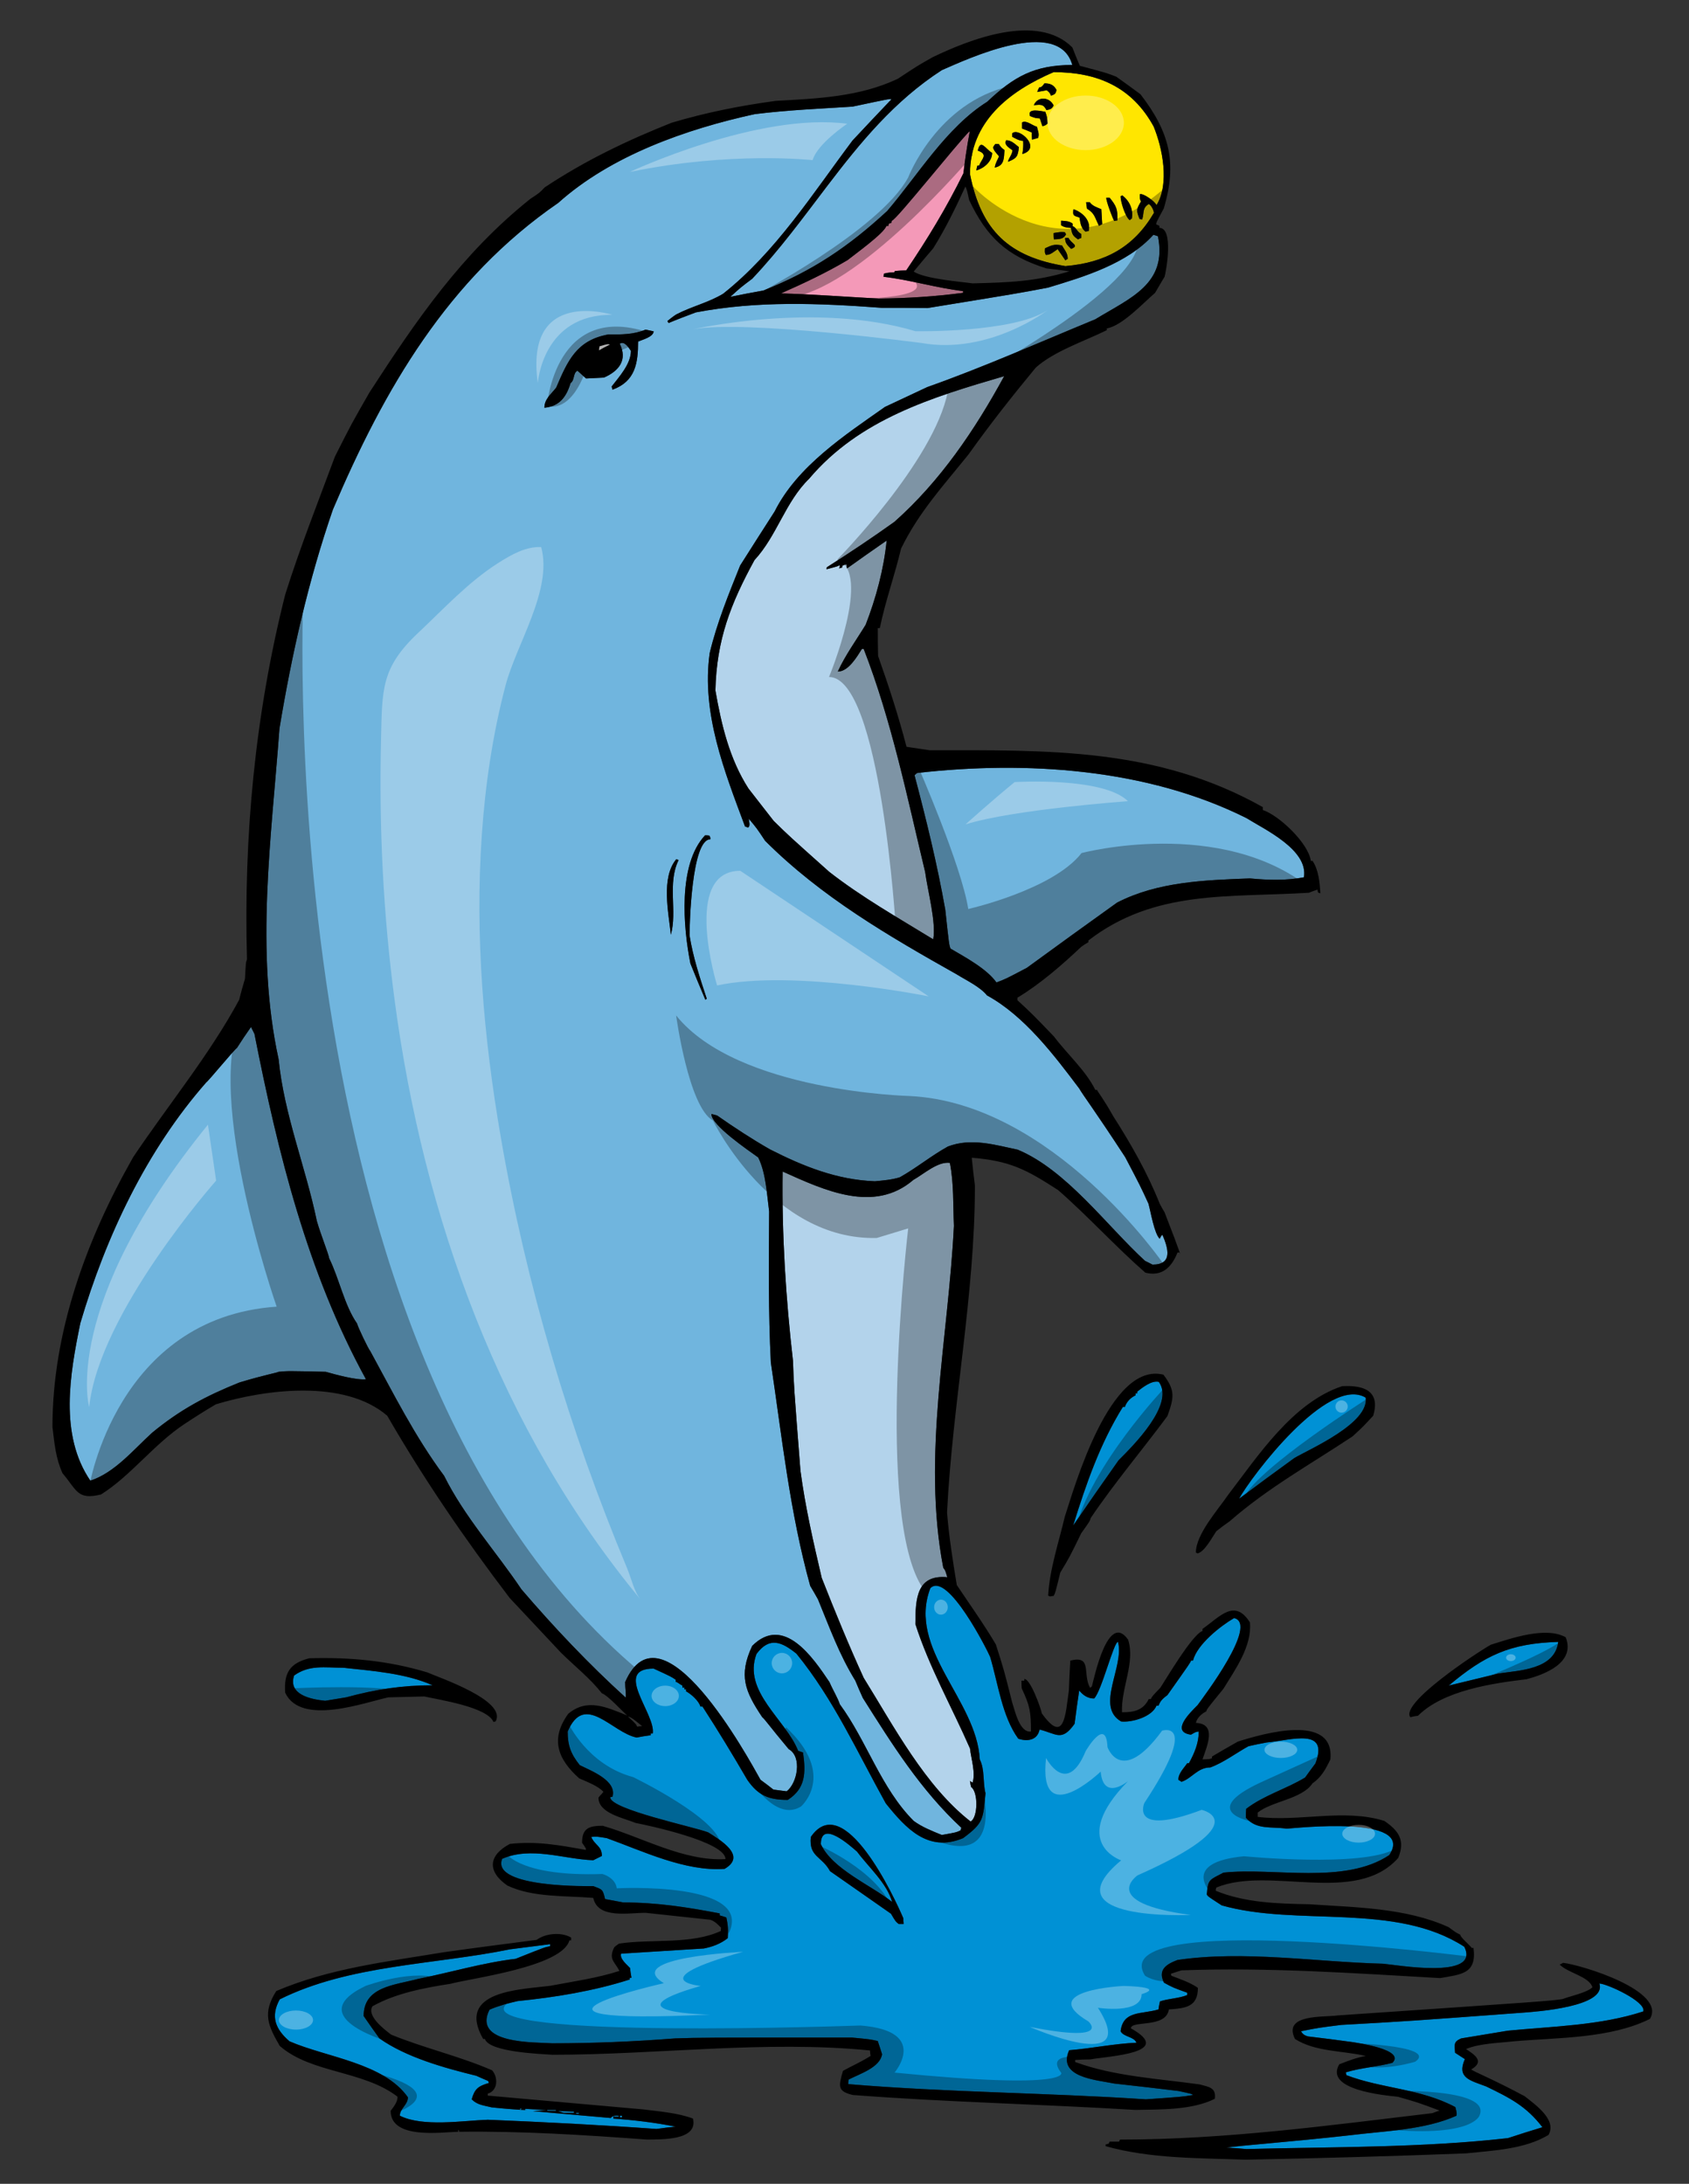
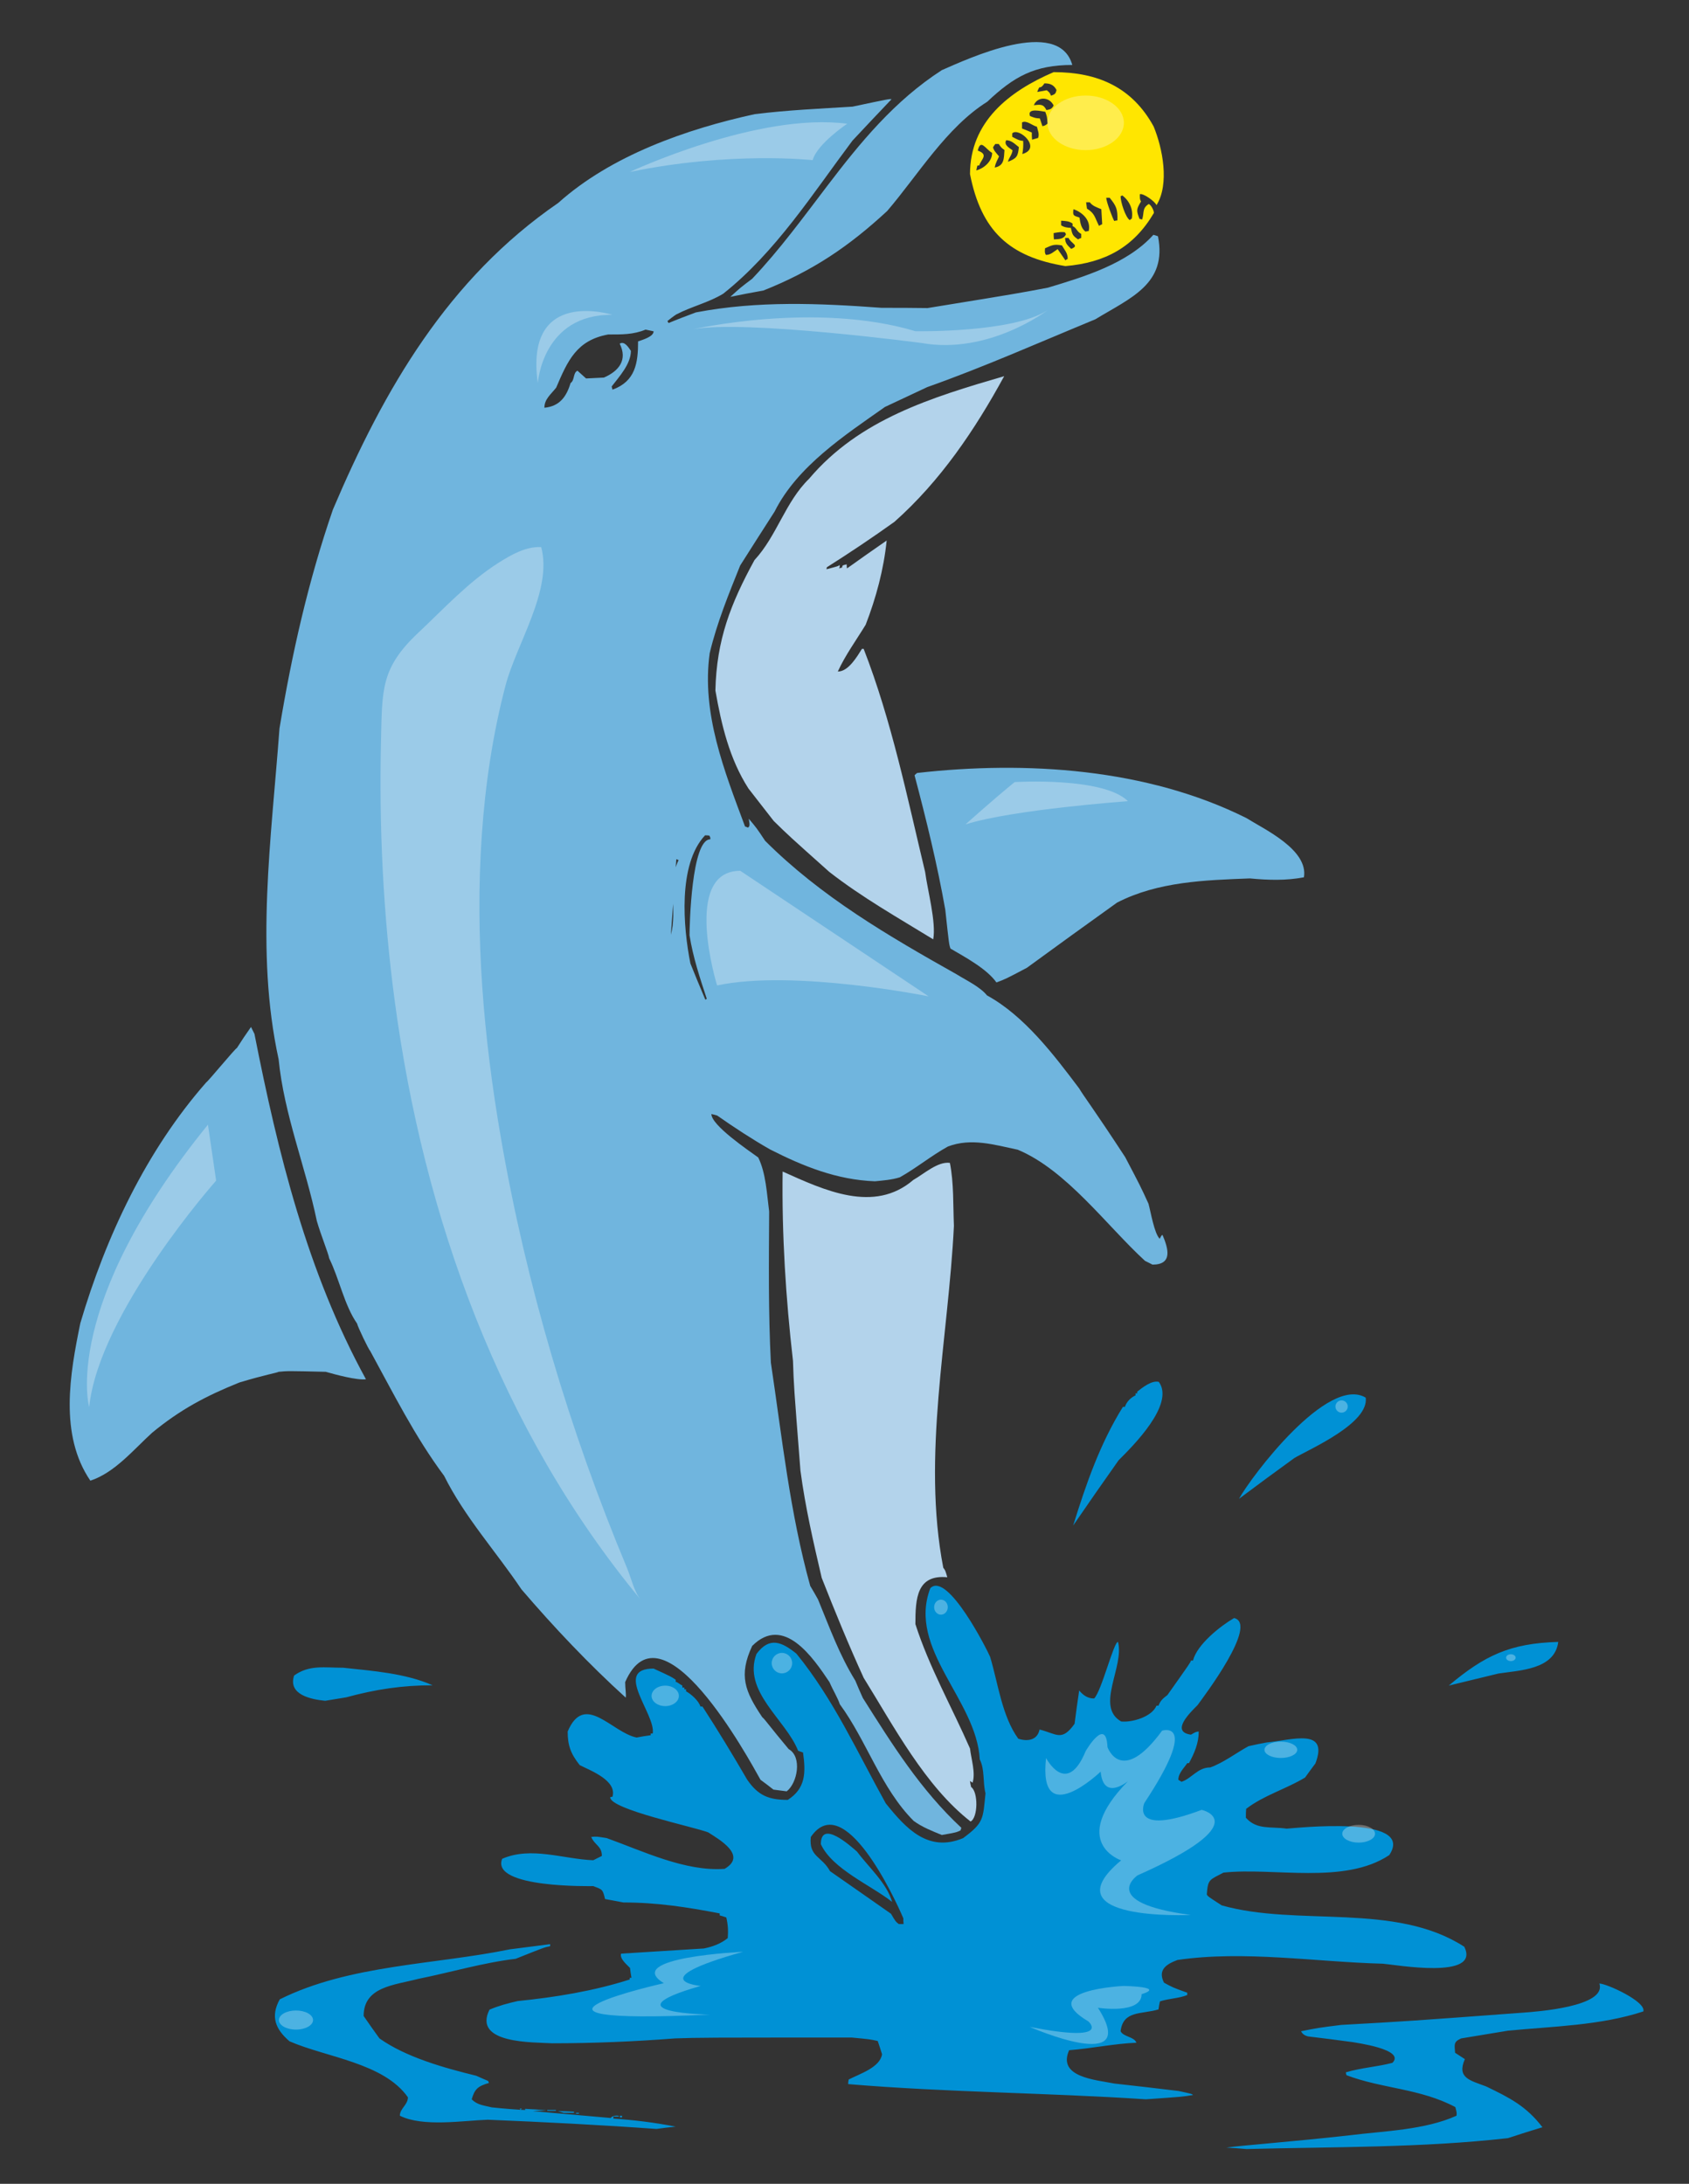
<svg xmlns="http://www.w3.org/2000/svg" version="1.1" id="Layer_1" x="0px" y="0px" width="154.667px" height="200px" viewBox="0 0 154.667 200" style="enable-background:new 0 0 154.667 200;" xml:space="preserve">
  <rect x="0" y="0" width="154.667" height="200" fill="#333333" stroke="none" />
  <path id="color5" style="fill:#0091D5;" d="M56.958,193.919c-0.053,0-0.106,0-0.184,0c0-0.051,0-0.104,0-0.157  c0.053,0,0.104,0,0.184,0C56.958,193.814,56.958,193.868,56.958,193.919z M53.011,193.5c-0.105,0-0.184,0-0.263,0  c0,0.026,0,0.05,0,0.077c0.105,0,0.185,0,0.263,0C53.011,193.55,53.011,193.526,53.011,193.5z M52.563,193.5c0-0.054,0-0.08,0-0.106  c-0.5-0.027-1-0.051-1.473-0.051c0.157,0.051,0.342,0.104,0.526,0.157C51.932,193.5,52.248,193.5,52.563,193.5z M50.906,193.235  c-0.263,0-0.526,0-0.789,0c0,0.027,0,0.054,0,0.08c0.263,0,0.526,0,0.789,0C50.906,193.289,50.906,193.263,50.906,193.235z   M47.8,193.105c-0.079,0-0.157,0-0.21,0c0.023,0.024,0.047,0.068,0.07,0.115c0.006,0,0.013,0.001,0.02,0.001  C47.708,193.173,47.753,193.129,47.8,193.105z M47.68,193.221c-0.007,0-0.013-0.001-0.02-0.001c0.002,0.006,0.005,0.011,0.008,0.016  C47.671,193.23,47.677,193.226,47.68,193.221z M146.458,181.656c0.71,2.133-5.843,2.578-6.869,2.659  c-10.656,0.79-10.656,0.79-16.763,1.131c-2.104,0.265-2.104,0.265-3.685,0.58c0.132,0.261,0.341,0.395,0.633,0.473  c1.366,0.157,2.735,0.341,4.105,0.525c0.235,0.054,4.868,0.659,3.629,1.895c-1.393,0.368-2.867,0.449-4.263,0.871  c0,0.077,0.027,0.157,0.054,0.261c3.262,1.239,6.763,1.212,9.973,2.923c0.134,0.526,0.134,0.526,0.106,0.788  c-2.921,1.315-6.606,1.395-9.764,1.791c-5.422,0.607-10.156,0.947-11.314,1.132c0.605,0.026,1.208,0.077,1.842,0.13  c7.947-0.21,16.053-0.104,23.946-1c1.053-0.342,2.105-0.684,3.157-0.998c-1.473-1.922-2.973-2.686-5.157-3.737  c-1.447-0.553-2.71-0.764-1.946-2.501c-0.318-0.211-0.605-0.396-0.895-0.58c-0.052-0.763-0.159-0.998,0.553-1.315  c1.421-0.234,2.841-0.473,4.289-0.71c4.105-0.396,8.474-0.473,12.395-1.762C150.772,183.314,147.115,181.656,146.458,181.656z   M56.169,194.025c1.921,0.131,3.816,0.368,5.709,0.737c-0.604,0.054-1.182,0.131-1.762,0.211  c-5.131-0.368-10.316-0.633-15.447-0.844c-2.289,0.08-5.948,0.687-8.053-0.368c0-0.657,0.738-0.998,0.738-1.685  c-2.211-3.158-7.474-3.657-10.843-5.13c-1.289-1.105-1.763-2.264-0.895-3.841c6.395-3.184,14.158-3.161,21.079-4.581  c1.21-0.157,2.447-0.314,3.684-0.472c0,0.051,0,0.103,0,0.184c-0.526,0.104-0.526,0.104-3.158,1.156  c-2.947,0.344-6.052,1.265-8.947,1.844c-2.185,0.576-4.974,0.71-4.974,3.393c0.473,0.687,0.947,1.369,1.447,2.053  c2.448,1.737,5.974,2.712,8.869,3.422c0.342,0.158,0.71,0.315,1.079,0.473c0.027,0.054,0.053,0.107,0.079,0.185  c-1.026,0.291-1.315,0.578-1.579,1.499c0.526,0.529,1.105,0.553,1.842,0.737c1.186,0.124,2.077,0.189,2.623,0.222  c0.002,0.006,0.005,0.011,0.008,0.016c0.003-0.005,0.008-0.01,0.011-0.015c0.601,0.035,0.768,0.029,0.41,0.015  c0-0.054,0-0.077,0-0.104c0.632,0.026,1.29,0.077,1.947,0.131c-0.421,0.026-0.842,0.053-1.236,0.08  c2.368,0.207,4.736,0.419,7.131,0.629c0.105-0.237,0.763-0.287,0.763-0.13c-0.184,0-0.368,0-0.526,0  C56.169,193.895,56.169,193.945,56.169,194.025z M109.247,191.866c-0.104-0.104-0.104-0.104-1.316-0.368  c-1.973-0.235-3.946-0.473-5.894-0.684c-1.711-0.342-5.236-0.579-4.132-3.051c2.053-0.16,4.132-0.605,6.158-0.686  c-0.185-0.553-1.186-0.526-1.447-1.052c0.236-1.922,1.894-1.527,3.473-1.999c0.027-0.265,0.08-0.502,0.133-0.737  c0.815-0.264,1.709-0.264,2.499-0.579c0-0.08,0-0.16,0-0.211c-1.315-0.476-1.315-0.476-2.131-0.921  c-0.604-1.212,0.263-1.711,1.237-2.079c6.077-0.895,12.684,0.185,18.814,0.342c1.079,0.08,8.975,1.5,7.447-1.554  c-6.342-4.105-15.235-1.815-22.211-3.788c-1.262-0.816-1.262-0.816-1.367-1c0.105-1.42,0.236-1.316,1.525-2  c4.605-0.502,11.08,1.132,15.186-1.607c2.473-3.736-8.79-2.443-9.396-2.42c-1.473-0.211-2.735,0.133-3.736-0.999  c0-0.29,0-0.552,0.026-0.816c1.605-1.235,3.658-1.815,5.395-2.866c0.316-0.449,0.633-0.871,0.948-1.293  c1.262-3.314-2.184-2.129-4.475-1.918c-0.552,0.104-1.104,0.211-1.657,0.342c-1.104,0.605-2.315,1.526-3.499,1.945  c-1.159,0-1.685,1.001-2.632,1.315c-0.105-0.077-0.211-0.131-0.29-0.184c0-0.603,0.501-1.052,0.815-1.524c0.054,0,0.106,0,0.157,0  c0.501-0.921,0.896-1.845,0.896-2.896c-0.264,0.026-0.264,0.026-0.712,0.287c-1.893-0.261-0.103-1.999,0.606-2.708  c0.553-0.764,5.605-7.421,3.343-7.974c-1.263,0.737-3.396,2.422-3.764,3.895c-0.079,0-0.131,0-0.185,0  c-0.052,0.185-0.052,0.185-2.156,3.158c-0.368,0.287-0.633,0.472-0.817,0.974c-0.078,0-0.131,0-0.185,0  c-0.421,1.024-2.236,1.551-3.236,1.446c-2.395-1.369,0.316-5.025-0.289-7.289c-0.395,0-1.5,4.5-2.184,5.184  c-0.606,0-1.027-0.314-1.369-0.736c-0.157,1.001-0.288,2.025-0.422,3.054c-1.182,1.657-1.631,0.92-3.208,0.525  c-0.185,0.947-1.055,1.132-1.949,0.841c-1.499-2.077-1.841-5.051-2.578-7.498c-0.211-0.525-3.895-7.868-5.475-6.288  c-2.13,5.578,4.237,10.21,4.527,15.681c0.474,0.948,0.263,2.053,0.525,3.107c-0.236,2.341-0.131,2.683-2.053,4.105  c-3.211,1.34-5.236-0.894-7.078-3.185c-2.605-4.685-4.789-9.553-8.184-13.712c-1.316-1.052-2.448-1.604-3.657,0.027  c-1.29,3.448,2.683,6,3.814,8.869c0.132,0.051,0.29,0.105,0.449,0.157c0.263,1.869,0.236,3.289-1.396,4.34  c-1.736,0-2.709-0.392-3.71-1.841c-1.316-2.261-2.684-4.524-4.105-6.711c-0.079,0-0.131,0-0.184,0  c-0.158-0.525-0.841-1.132-1.316-1.393c0-0.08,0-0.131,0-0.185c-0.052,0-0.103,0-0.157,0c0-0.054,0-0.106,0-0.157  c-0.079,0-0.131,0-0.184,0c0-0.08,0-0.134,0-0.185c-0.238-0.107-0.395-0.291-0.606-0.344c0-0.078,0-0.132,0-0.185  c-0.42-0.288-0.42-0.288-2.025-1.025c-3.763,0,0.21,4.159-0.079,5.947c-0.08,0-0.132,0-0.185,0c0,0.054,0,0.104,0,0.157  c-0.447,0.054-0.869,0.131-1.29,0.211c-2.263-0.448-4.763-4.209-6.315-0.552c0,1.289,0.289,2.052,1.105,3.08  c1.053,0.525,3.421,1.42,3,2.893c-0.08,0-0.158,0.026-0.211,0.053c0,1.105,7.683,2.709,8.973,3.212  c1.028,0.656,3.606,2.129,1.5,3.342c-3.603,0.261-7.499-1.635-10.788-2.816c-0.948-0.157-0.948-0.157-1.421-0.107  c0.315,0.764,0.974,0.817,0.974,1.738c-0.263,0.131-0.526,0.264-0.789,0.395c-2.763-0.107-5.684-1.289-8.342-0.131  c-1.079,2.71,8.237,2.499,8.342,2.499c0.816,0.314,0.869,0.265,1.079,1.185c0.553,0.105,1.105,0.211,1.684,0.315  c3.079,0,5.79,0.422,8.816,1.001c0,0.051,0,0.104,0,0.185c0.184,0.05,0.394,0.104,0.604,0.184c0.158,0.684,0.185,1.209,0.132,1.896  c-0.66,0.525-1.396,0.787-2.185,0.947c-2.526,0.157-5.053,0.316-7.579,0.473c-0.157,0.473,0.553,1.024,0.816,1.315  c0.026,0.288,0.079,0.579,0.131,0.895c-0.053,0-0.106,0-0.158,0c0,0.053,0,0.106,0,0.157c-3.289,1.055-6.842,1.634-10.263,1.976  c-0.92,0.211-1.71,0.419-2.579,0.787c-1.579,3.157,4.079,2.974,5.737,3.08c3.737,0,7.526-0.157,11.263-0.448  c2.421-0.077,2.421-0.077,16.185-0.077c1.657,0.157,1.657,0.157,2.368,0.315c0.13,0.395,0.265,0.79,0.395,1.212  c-0.184,1.208-2.026,1.788-3.054,2.314c-0.025,0.131-0.05,0.265-0.05,0.422c9.078,0.764,18.182,0.79,27.26,1.392  C108.273,192.026,108.273,192.026,109.247,191.866z M82.3,176.208c-0.291-0.234-0.291-0.234-0.711-0.944  c-1.867-1.316-3.735-2.604-5.579-3.896c-0.763-1.394-1.947-1.289-1.763-3.132c3.027-4.42,7.658,5.528,8.474,7.447  c0,0.157,0,0.342,0.024,0.525C82.589,176.208,82.431,176.208,82.3,176.208z M78.483,169.578c1.053,1.42,2.737,2.896,3.211,4.604  c-1.922-1.523-5.473-3-6.526-5.287C75.169,166.605,77.879,169.053,78.483,169.578z M26.933,153.448  c1.395-1.001,2.789-0.713,4.5-0.713c2.685,0.291,5.685,0.502,8.185,1.607c-2.79,0-5.21,0.368-7.921,1.105  c-0.658,0.104-1.29,0.212-1.921,0.315C28.485,155.632,26.354,155.21,26.933,153.448z M137.219,153.265  c-1.526,0.368-3.052,0.736-4.552,1.105c3.29-2.766,5.605-3.871,10.026-4.001C142.377,152.92,139.115,152.973,137.219,153.265z   M106.116,126.554c1.499,2.053-2.394,5.894-3.684,7.183c-1.396,1.976-2.79,3.975-4.159,5.974c1.186-3.814,2.448-7.474,4.554-10.866  c0.051,0,0.104,0,0.184,0c0.157-0.475,0.525-0.844,0.973-1.055c0-0.077,0-0.131,0-0.185c0.053,0,0.105,0,0.157,0  c0-0.05,0-0.104,0-0.156C104.615,127.079,105.457,126.396,106.116,126.554z M113.459,137.263c1.13-2.053,8.13-11.342,11.604-9.263  c0.316,2.344-5.08,4.685-6.528,5.525C116.826,134.764,115.141,136,113.459,137.263z" />
  <path id="color4" style="fill:#B3D3EB;" d="M86.984,106.5c0.369,1.845,0.289,3.87,0.369,5.766  c-0.502,10.286-2.947,21.075-0.974,31.315c0.184,0.235,0.184,0.235,0.368,0.867c-2.79-0.264-2.922,1.923-2.922,4.29  c1.265,3.948,3.344,7.604,5.001,11.395c0.104,0.948,0.526,2.21,0.236,3.132c-0.079-0.054-0.157-0.104-0.236-0.158  c0.025,0.184,0.052,0.368,0.104,0.553c0.659,0.445,0.633,2.815-0.053,3.157c-4.157-3.237-7.026-8.709-9.789-13.159  c-1.369-2.997-2.631-6.077-3.842-9.155c-0.762-3.265-1.499-6.448-1.947-9.817c-0.606-7.762-0.606-7.762-0.683-10.052  c-0.66-5.736-1.028-11.579-0.948-17.342c3.816,1.711,8.369,3.867,11.973,0.764C84.589,107.527,85.878,106.343,86.984,106.5z   M74.09,43.846c-2.185,2.129-2.948,5.234-4.999,7.447c-2.187,3.998-3.476,7.313-3.58,11.944c0.553,3.161,1.289,6.265,3.025,8.974  c0.764,0.974,1.527,1.975,2.315,2.974c1.37,1.342,1.37,1.342,5.08,4.658c3,2.343,6.314,4.212,9.526,6.185  c0.288-1.551-0.525-4.525-0.737-6.158c-1.632-6.814-3.08-13.893-5.632-20.446c-0.053,0-0.105,0-0.157,0  c-0.449,0.71-1.237,2.079-2.211,2.079c0.685-1.5,1.686-2.869,2.553-4.289c0.948-2.448,1.657-5.08,1.922-7.711  c-1.212,0.843-2.421,1.684-3.633,2.555c-0.027-0.134-0.027-0.265-0.027-0.372c-0.13,0.027-0.261,0.054-0.368,0.107  c-0.025,0.054-0.052,0.104-0.052,0.184c-0.105,0.027-0.21,0.054-0.289,0.081c0.079-0.107,0.079-0.107,0.054-0.318  c-0.106,0.107-0.106,0.107-1.186,0.395c0-0.077,0-0.131,0.026-0.184c2.08-1.316,4.159-2.709,6.185-4.159  c4.209-3.737,7.368-8.418,10.052-13.341C85.301,36.396,78.694,38.398,74.09,43.846z" />
  <path id="color3" style="fill:#FFE600;" d="M88.827,15.949c1.025,5.184,3.578,7.581,8.736,8.421  c3.657-0.314,6.262-1.738,8.104-4.869c0-0.237-0.262-0.736-0.472-0.817c-0.633,0.396-0.396,0.79-0.606,1.423  c-0.079-0.026-0.157-0.053-0.236-0.053c-0.315-0.79-0.289-0.894,0.133-1.604c-0.107-0.21-0.107-0.21-0.107-0.659  c0.291-0.131,1.396,0.659,1.526,1.001c1.211-1.949,0.553-5.237-0.263-7.209c-1.974-3.606-5.131-4.977-9.156-4.977  C92.379,8.371,88.827,11.161,88.827,15.949z M96.485,9.66c-0.159,0.315-0.316,0.368-0.66,0.422  c-0.287-0.579-0.552-0.502-1.156-0.448C95.011,8.816,96.089,8.844,96.485,9.66z M97.509,21.267c0.027,0.05,0.054,0.104,0.107,0.184  c-0.211,0.472-0.659,0.445-1.106,0.472c-0.025-0.211-0.025-0.395-0.025-0.579C97.115,21.24,97.115,21.24,97.509,21.267z   M89.405,15.608c0.026-0.158,0.054-0.315,0.106-0.449c0.054,0,0.105,0,0.157,0c0.184-0.576,0.895-0.998-0.131-1.367  c0.263-1.131,0.71-0.133,1.316,0.211C90.853,14.791,90.089,15.424,89.405,15.608z M91.089,15.343  c0.104-0.526,0.289-0.737,0.395-1.025c-0.447-0.526-0.447-0.526-0.553-0.817c0.053-0.103,0.133-0.211,0.212-0.314  c0.104,0,0.209,0,0.314,0c0.237,0.342,0.237,0.342,0.526,0.553C91.931,14.529,91.957,15.186,91.089,15.343z M92.299,14.817  c0.105-0.419,0.368-0.604,0.422-1.052c-0.316-0.237-0.816-0.499-0.579-0.921c0.474,0,0.79,0.342,1.158,0.63  C93.22,14.345,93.089,14.502,92.299,14.817z M93.616,14.107c0.078-0.396,0.105-0.764,0.078-1.209c-0.368,0-0.685-0.211-0.999-0.368  c0-0.107,0-0.211,0-0.318C93.3,11.609,95.456,13.582,93.616,14.107z M95.062,12.634c-0.185,0.054-0.368,0.104-0.553,0.157  c-0.024-0.237-0.024-0.445-0.024-0.656c-0.317-0.134-0.606-0.264-0.896-0.368c0-0.184,0-0.368,0-0.553  c0.396-0.237,0.947,0.288,1.369,0.395C95.037,11.978,95.196,12.266,95.062,12.634z M95.221,10.846  c-0.396-0.026-0.396-0.026-0.896-0.211c-0.315-0.816,1.131-0.422,1.396-0.396c0.158,0.446,0.158,0.446,0.211,1.079  c-0.237,0.184-0.237,0.184-0.476,0.237C95.379,11.318,95.299,11.08,95.221,10.846z M97.563,23.845  c-0.237-0.342-0.474-0.683-0.71-1.028c-0.368,0.237-0.633,0.528-1.079,0.528c-0.105-0.211-0.105-0.211-0.079-0.606  c0.658-0.291,0.816-0.395,1.552-0.264c0.263,0.475,0.527,0.687,0.527,1.238C97.694,23.738,97.617,23.792,97.563,23.845z   M98.089,22.794c-0.342-0.345-0.553-0.502-0.553-1.001c0.105,0,0.211,0,0.314,0C98.116,22.345,98.879,22.476,98.089,22.794z   M102.774,17.898c0.656,0.499,1.026,1.29,0.867,2.13c-0.077,0.027-0.131,0.08-0.185,0.134c-0.396-0.265-0.841-1.661-0.841-2.187  C102.668,17.948,102.72,17.925,102.774,17.898z M101.615,18.109c0.607,0.761,0.737,1.025,0.71,2.076  c-0.104,0-0.209,0.027-0.288,0.054c-0.132-0.184-0.736-1.789-0.736-2.13C101.404,18.109,101.511,18.109,101.615,18.109z   M99.8,18.528c0.237,0.342,0.683,0.475,1.051,0.632c0.027,0.449,0.054,0.894,0.081,1.37c-0.107,0.051-0.211,0.104-0.291,0.158  c-0.395-0.764-0.368-1.132-1.105-1.581c-0.025-0.211-0.052-0.395-0.077-0.579C99.562,18.528,99.668,18.528,99.8,18.528z   M98.299,19.16c0.79,0.265,1.631,1.001,1.396,2c-0.106,0-0.211,0.027-0.29,0.053c-0.422-0.315-0.474-0.817-0.553-1.289  C98.299,19.74,98.22,19.767,98.299,19.16z M97.169,20.212c0.394,0.027,0.736,0.027,1.052,0.265c0,0.077,0,0.157,0,0.237  c0.343,0.104,0.369,0.499,0.79,0.71c0,0.104,0,0.238,0,0.369c-0.105,0.026-0.212,0.08-0.289,0.13  c-0.501-0.341-0.526-0.445-0.659-1.051c-0.368-0.027-0.604-0.054-0.893-0.238C97.169,20.477,97.169,20.346,97.169,20.212z   M96.747,8.24c-0.077,0.369-0.158,0.393-0.499,0.526c-0.131-0.291-0.131-0.291-0.396-0.502c-0.288,0.053-0.579,0.107-0.867,0.16  c0.052-0.16,0.104-0.291,0.185-0.422c0.235,0,0.341-0.184,0.472-0.368C96.117,7.635,96.485,7.738,96.747,8.24z" />
-   <path id="color2" style="fill:#F499B8;" d="M80.957,25.054c-0.026,0.081-0.053,0.185-0.053,0.292  c2.447,0.288,4.842,1.024,7.289,1.316c0,0.05,0,0.103,0,0.157c-2.604,0.342-5.104,0.499-7.735,0.526  c-2.975-0.158-5.973-0.395-8.948-0.473c2.079-0.92,4.159-1.895,6.106-3.053c0.656-0.526,3.341-2.448,3.553-3.131  c0.051,0,0.104,0,0.184,0c0-0.081,0.026-0.158,0.052-0.211c0.052-0.027,0.133-0.054,0.211-0.054c0-0.077,0.025-0.157,0.053-0.211  c0.354,0,5.966-7.073,7.132-8.211c-0.054,0.529-0.238,1.055-0.579,3.871c-1.554,3.158-3.264,5.974-5.237,8.894  c-0.342,0-0.684,0.027-1.026,0.054c-0.025,0.027-0.052,0.077-0.079,0.131C81.196,24.95,81.169,25.03,80.957,25.054z" />
-   <path id="color1" style="fill:#70B5DE;" d="M69.644,162.999c0.393,0.291,0.789,0.579,1.182,0.897  c0.395,0.051,0.79,0.104,1.212,0.158c0.973-0.737,1.447-3.158,0.184-3.868c-1.765-2.106-2.158-2.712-2.421-2.923  c-1.58-2.367-2.185-3.814-0.921-6.526c2.893-2.893,5.579,1.078,7.079,3.316c0.342,0.79,0.762,1.449,0.946,2.025  c2.475,3.369,3.764,7.686,6.764,10.686c0.789,0.579,1.683,0.921,2.578,1.289c1.316-0.234,1.316-0.234,1.71-0.419  c0.027-0.08,0.054-0.16,0.08-0.237c-3.736-3.476-6.315-7.605-9.025-11.895c-0.236-0.528-0.474-1.054-0.685-1.58  c-1.474-2.395-2.316-4.762-3.42-7.447c-0.236-0.422-0.474-0.841-0.712-1.235c-1.868-6.737-2.578-13.581-3.604-20.449  c-0.236-4.604-0.184-9.208-0.157-13.84c-0.211-1.606-0.29-3.502-1-4.948c-0.948-0.684-4.289-2.947-4.289-3.976  c0.157,0.027,0.341,0.081,0.526,0.134c1.579,1.105,3.184,2.157,4.842,3.104c3.052,1.554,6.131,2.79,9.605,2.92  c0.764-0.077,1.553-0.13,2.289-0.368c1.5-0.841,2.869-1.973,4.395-2.816c2.132-0.813,4.265-0.157,6.395,0.291  c4.474,1.869,8.133,6.948,11.659,10.184c0.211,0.108,0.445,0.211,0.683,0.342c1.869,0,1.448-1.474,0.921-2.709  c-0.078,0-0.078,0-0.263,0.341c-0.5-0.499-0.815-2.447-1.026-3.211c-0.736-1.604-0.736-1.604-2.131-4.263  c-2.974-4.551-3.816-5.605-4.211-6.288c-2.315-3.078-5.026-6.657-8.446-8.526c-0.632-0.79-1.921-1.396-2.765-1.922  c-6.262-3.526-12.419-7.105-17.551-12.235c-0.789-1.185-0.789-1.185-1.5-2.026c0.025,0.262,0.184,0.684-0.079,0.814  c-0.105-0.054-0.184-0.077-0.264-0.104c-1.894-5.08-3.998-10.37-3.235-15.869c0.656-2.763,1.734-5.395,2.789-8.026  c1.052-1.658,2.104-3.315,3.158-4.949c2.078-4.156,6.446-6.999,10.104-9.577c1.291-0.606,2.58-1.212,3.869-1.815  c5.21-1.845,10.29-4.105,15.393-6.211c3.237-1.972,6.606-3.238,5.737-7.604c-0.159-0.053-0.289-0.107-0.42-0.134  c-2.397,2.659-6.343,3.844-9.659,4.842c-2.789,0.528-2.789,0.528-11.024,1.868c-1.424-0.023-2.816-0.023-4.213-0.023  c-5.763-0.422-11.314-0.66-16.999,0.419c-0.842,0.317-1.684,0.632-2.499,0.974c-0.054-0.077-0.081-0.131-0.106-0.184  c0.263-0.211,0.526-0.422,0.815-0.606c1.422-0.737,2.947-1.079,4.29-1.893c4.815-3.817,8.21-9.184,11.842-14.026  c1.184-1.263,2.369-2.528,3.578-3.791c-0.236-0.026-0.236-0.026-3.578,0.683c-2.973,0.184-5.973,0.317-8.947,0.686  c-6.264,1.367-13.158,3.788-18,8.131c-10.105,6.948-15.947,17.054-20.631,28.077c-2.263,6.553-3.763,13.237-4.895,20.054  C24.854,76.765,23.354,87.105,25.512,97c0.5,5.079,2.474,9.868,3.5,14.817c0.369,1.289,1.053,2.946,1.132,3.422  c0.921,1.868,1.394,4.313,2.552,5.971c0.08,0.344,1.053,2.37,1.21,2.527c2.132,3.895,4.079,7.815,6.763,11.422  c1.868,3.761,4.763,6.944,7.079,10.393c2.947,3.446,6.185,6.868,9.553,9.922c0.052-0.342-0.053-0.817-0.053-1.423  C60.589,146.394,68.512,160.973,69.644,162.999z M64.564,76.501c0.13,0,0.263,0,0.395,0.026c0.104,0.211,0.104,0.211,0.079,0.342  c-1.711,0-1.895,7.869-1.895,8.789c0.316,2.002,0.947,3.895,1.579,5.816c-0.053,0.027-0.105,0.054-0.131,0.081  c-0.475-1.105-0.921-2.213-1.369-3.318C62.564,84.948,62.063,79.159,64.564,76.501z M61.932,78.687  c0.054,0.027,0.131,0.051,0.211,0.078c-1.053,2.132-0.105,4.684-0.71,6.844C61.222,83.579,60.512,80.371,61.932,78.687z   M56.09,35.686c-0.027-0.104-0.053-0.211-0.08-0.288c0.684-0.895,1.763-2.053,1.763-3.265c-0.184-0.261-0.579-0.948-1.026-0.657  c0.737,1.474-0.053,2.498-1.447,3.104c-0.553,0.027-1.105,0.054-1.631,0.08c-0.264-0.238-0.526-0.475-0.79-0.71  c-0.421,0.208-0.237,0.868-0.631,1.132c-0.369,1.236-1,2.13-2.395,2.26c0-0.787,0.579-1.209,1.079-1.841  c1.053-2.472,1.869-4.34,4.763-4.869c1.21,0,2.29,0.026,3.421-0.446c0.236,0.053,0.474,0.104,0.737,0.157  c0,0.5-1.053,0.791-1.422,0.921C58.432,33.238,58.195,34.922,56.09,35.686z M23.301,94.686c2.158,10.946,4.842,21.843,10.21,31.63  c-0.816,0.107-2.763-0.421-3.684-0.683c-3.474-0.081-3.474-0.081-4.315,0c-0.079,0.077-1.21,0.262-3.58,0.975  c-3.079,1.235-5.447,2.498-8,4.604c-1.71,1.553-3.42,3.656-5.658,4.393c-2.868-4.209-1.868-9.788-0.92-14.419  c2.342-7.949,6.052-15.818,11.526-22.053c0.21-0.131,2.605-3.054,2.816-3.158c0.42-0.66,0.841-1.29,1.289-1.922  C23.091,94.264,23.196,94.475,23.301,94.686z M86.563,83.318c-0.736-4.159-1.737-8.237-2.815-12.316  c0.078-0.08,0.157-0.158,0.237-0.211c9.973-1.132,21.052-0.422,30.157,4.132c1.631,1.025,5.684,2.894,5.263,5.421  c-1.632,0.315-3.291,0.261-4.948,0.104c-4.131,0.157-8.42,0.291-12.157,2.21c-2.764,1.976-5.526,3.975-8.263,5.974  c-1.948,1.028-1.948,1.028-2.789,1.343c-0.896-1.263-2.869-2.314-4.212-3.104C86.905,86.475,86.905,86.475,86.563,83.318z   M75.756,17.022c3.012-3.952,6.127-7.777,10.49-10.599C88.616,5.398,96.93,1.476,98.195,5.95c-3.447,0-5.343,1.052-7.791,3.369  c-3.736,2.341-6.342,6.711-9.156,9.999c-3.527,3.265-6.842,5.501-11.343,7.289c-1.025,0.185-2.026,0.368-3.025,0.579  c0.921-0.843,0.921-0.843,2.001-1.657C71.414,22.856,73.558,19.906,75.756,17.022z" />
-   <path id="outline" d="M151.088,184.895c1.553-2.578-6.289-4.949-7.947-5.133c-0.105,0.054-0.211,0.107-0.316,0.16  c0.791,0.787,2.686,1.078,3.001,2.076c-0.499,0.502-2.08,0.817-2.736,1.082c-1.317,0.184-1.317,0.184-20.607,1.499  c-1.263,0.185-5.053-0.16-3.895,2.157c1.869,1.185,4.316,1.052,6.475,1.554c-0.869,0.157-1.605,0.445-2.421,0.763  c-1.395,2.341,4.104,2.84,5.367,2.974c1.844,0.526,1.844,0.526,3.816,1.263c-0.238,0.077-0.448,0.157-0.657,0.237  c-9.553,1.132-18.949,2.421-28.607,2.421c-0.026,0.051-0.053,0.105-0.078,0.185c-0.29,0-0.579,0-0.869,0  c-0.026,0.051-0.052,0.104-0.079,0.184c-0.104,0.027-0.209,0.051-0.289,0.078c0,0.053,0,0.106,0,0.157  c4.132,1.158,8.527,1.081,12.816,1.238c6.709-0.134,13.473-0.317,20.183-0.579c2.502-0.265,5.343-0.368,7.553-1.685  c0.816-1.396-1.262-2.815-2.184-3.552c-2.841-1.527-4.578-2.211-4.894-2.448c1.291-0.736,0.289-1.369-0.475-1.868  c1.238-0.526,3.027-0.553,4.37-0.71C142.589,186.605,147.456,186.709,151.088,184.895z M133.799,186.683  c-0.712,0.317-0.605,0.553-0.553,1.315c0.29,0.185,0.577,0.369,0.895,0.58c-0.764,1.737,0.499,1.948,1.946,2.501  c2.184,1.052,3.684,1.815,5.157,3.737c-1.053,0.314-2.104,0.656-3.157,0.998c-7.894,0.896-15.999,0.79-23.946,1  c-0.634-0.053-1.236-0.104-1.842-0.13c1.158-0.185,5.893-0.525,11.314-1.132c3.157-0.396,6.843-0.476,9.764-1.791  c0.027-0.262,0.027-0.262-0.106-0.788c-3.21-1.711-6.711-1.684-9.973-2.923c-0.026-0.104-0.054-0.184-0.054-0.261  c1.396-0.422,2.87-0.503,4.263-0.871c1.239-1.235-3.394-1.841-3.629-1.895c-1.37-0.185-2.739-0.368-4.105-0.525  c-0.292-0.078-0.501-0.212-0.633-0.473c1.58-0.315,1.58-0.315,3.685-0.58c6.106-0.341,6.106-0.341,16.763-1.131  c1.026-0.081,7.579-0.526,6.869-2.659c0.657,0,4.314,1.658,4.025,2.555c-3.921,1.289-8.289,1.366-12.395,1.762  C136.64,186.21,135.22,186.448,133.799,186.683z M58.88,193.182c-4.737-0.418-9.474-0.84-14.211-1.262c0-0.077,0-0.131,0-0.185  c0.947-0.261,0.947-1.526,0.394-2.13c-2.947-1.289-6.211-2.028-9.237-3.265c-0.631-0.473-2.289-1.737-1.71-2.605  c2.105-1.185,4.736-1.684,7.131-2.053c1.947-0.525,10.211-1.553,10.895-3.974c0.053,0,0.105,0,0.158,0c0-0.104,0-0.185,0-0.262  c-0.895-0.525-2.342-0.395-3.159,0.211c-2.841,0.368-5.683,0.736-8.499,1.132c-5.21,0.867-10.473,1.474-15.342,3.553  c-1.289,2.026-0.763,3.157,0.316,5.026c2.869,2.524,7.658,2.236,10.789,4.657c0,0.499-0.342,0.895-0.632,1.289  c0,2.659,4.685,1.946,6.185,1.919c0-0.05,0-0.104,0-0.157c0.079,0,0.079,0,0.079,0.157c5.737-0.077,11.474,0.291,17.21,0.713  c1.211-0.026,4.71,0.131,4.211-1.922C62.089,193.5,60.328,193.366,58.88,193.182z M56.774,193.762c0.053,0,0.104,0,0.184,0  c0,0.053,0,0.107,0,0.157c-0.053,0-0.106,0-0.184,0C56.774,193.868,56.774,193.814,56.774,193.762z M52.748,193.5  c0.079,0,0.158,0,0.263,0c0,0.026,0,0.05,0,0.077c-0.079,0-0.158,0-0.263,0C52.748,193.55,52.748,193.526,52.748,193.5z   M52.563,193.394c0,0.026,0,0.053,0,0.106c-0.316,0-0.631,0-0.947,0c-0.184-0.054-0.369-0.106-0.526-0.157  C51.564,193.343,52.064,193.366,52.563,193.394z M50.117,193.235c0.263,0,0.526,0,0.789,0c0,0.027,0,0.054,0,0.08  c-0.263,0-0.526,0-0.789,0C50.117,193.289,50.117,193.263,50.117,193.235z M60.116,194.974c-5.131-0.368-10.316-0.633-15.447-0.844  c-2.289,0.08-5.948,0.687-8.053-0.368c0-0.657,0.738-0.998,0.738-1.685c-2.211-3.158-7.474-3.657-10.843-5.13  c-1.289-1.105-1.763-2.264-0.895-3.841c6.395-3.184,14.158-3.161,21.079-4.581c1.21-0.157,2.447-0.314,3.684-0.472  c0,0.051,0,0.103,0,0.184c-0.526,0.104-0.526,0.104-3.158,1.156c-2.947,0.344-6.052,1.265-8.947,1.844  c-2.185,0.576-4.974,0.71-4.974,3.393c0.473,0.687,0.947,1.369,1.447,2.053c2.448,1.737,5.974,2.712,8.869,3.422  c0.342,0.158,0.71,0.315,1.079,0.473c0.027,0.054,0.053,0.107,0.079,0.185c-1.026,0.291-1.315,0.578-1.579,1.499  c0.526,0.529,1.105,0.553,1.842,0.737c1.186,0.124,2.077,0.189,2.623,0.222c-0.023-0.047-0.047-0.091-0.07-0.115  c0.053,0,0.131,0,0.21,0c-0.047,0.024-0.092,0.068-0.12,0.116c0.601,0.035,0.768,0.029,0.41,0.015c0-0.054,0-0.077,0-0.104  c0.632,0.026,1.29,0.077,1.947,0.131c-0.421,0.026-0.842,0.053-1.236,0.08c2.368,0.207,4.736,0.419,7.131,0.629  c0.105-0.237,0.763-0.287,0.763-0.13c-0.184,0-0.368,0-0.526,0c0,0.053,0,0.104,0,0.184c1.921,0.131,3.816,0.368,5.709,0.737  C61.274,194.816,60.696,194.894,60.116,194.974z M111.247,192.211c0.132-1.027-0.527-1.081-1.395-1.316  c-3.736-0.525-7.842-0.736-11.395-2.053c0-0.08,0-0.133,0-0.184c0.448-0.026,0.921-0.054,1.395-0.054  c1.736-0.315,7.763-0.579,3.712-2.843c0-0.764,3.21,0.026,3.473-1.734c1.554-0.107,2.658-0.238,2.658-1.975  c-0.712-0.499-1.605-0.79-2.421-1.105c-0.027-0.077-0.054-0.131-0.054-0.184c0.316-0.105,0.633-0.211,0.975-0.315  c7.895-0.291,15.788,0.262,23.684,0.71c1.945-0.342,3.369-0.394,3.053-2.763c-0.053,0-0.105,0-0.159,0  c-0.185-0.264-1.052-0.975-1.052-1.212c-0.422-0.211-0.422-0.211-1.053-0.683c-3.92-1.791-8.579-1.815-12.79-2.106  c-2.868-0.053-5.866-0.131-8.552-1.235c0-0.107,0.026-0.211,0.053-0.292c4.895-2.025,12.736,1.685,16.657-2.709  c0.686-1.657,0-2.524-1.264-3.395c-3.736-1.159-7.762,0.106-11.603-0.369c0-0.13,0-0.261,0-0.395  c1.315-1.052,4.078-1.236,5.025-2.683c0.815-0.553,1.211-1.315,1.633-2.187c0.42-4.289-6.238-2.341-8.475-1.63  c-0.789,0.448-1.578,0.894-2.368,1.369c0,0.053,0,0.104,0,0.157c-0.211,0.08-0.211,0.08-0.868,0.104  c0.42-1.235,1.342-3.261-0.605-3.342c0.104-0.472,0.526-0.84,0.948-1.052c0.077-0.237,0.077-0.237,1.577-2.079  c1.08-1.762,2.632-3.921,2.421-6.077c-1.394-2.187-2.683-0.579-4.341,0.602c0,0.054,0,0.107,0,0.185  c-0.948,0.317-3.421,4.554-3.87,5.213c-0.71,0.737-0.71,0.737-0.867,1.025c-0.08,0-0.13,0-0.184,0  c-0.526,1.052-1.37,1.208-2.448,1.208c-0.104-2.209,1.237-4.577,0.553-6.656c-1.842-2.605-3.104,3.526-3.315,4.29  c-0.054,0.026-0.105,0.079-0.157,0.133c-0.737-1.292,0.236-3-1.816-2.501c-0.052,0.894-0.106,1.814-0.133,2.736  c-0.314,2.263-0.42,4.976-2.473,2.105c-0.132-0.605-1.053-3.157-1.605-3.157c0,0.053,0,0.104,0,0.157c-0.105,0-0.184,0-0.263,0  c0,0.237,0,0.473,0.025,0.71c0.764,1.606,0.844,2.183,0.844,3.948c-1.054,0.131-1.474-1.949-1.711-2.633  c-0.764-3.026-0.764-3.026-1.501-5.34c-1.104-1.869-2.367-3.634-3.579-5.448c-0.368-2.21-0.71-4.421-0.893-6.631  c0.499-10.002,2.553-19.896,2.553-29.948c-0.105-0.867-0.211-1.711-0.29-2.552c3.448,0.288,4.921,1.024,7.921,2.974  c2.737,2.395,5.263,5.183,7.975,7.554c1.551,0.393,2.42-0.528,2.947-1.845c0.052,0,0.104,0,0.184,0  c0.131,0.396,0.211,0.368-1.369-3.684c-0.157-0.262-0.315-0.525-0.447-0.79c-1.104-2.789-2.63-5.472-4.263-8.026  c-0.896-1.604-1.395-2.184-1.475-2.395c-0.051,0-0.104,0-0.157,0c-0.867-1.761-2.605-3.314-3.789-4.892  c-2.001-2.079-2.001-2.079-3.342-3.318c0-0.077,0-0.158,0-0.235c2.104-1.266,4.054-2.973,5.842-4.658  c0.21-0.16,0.422-0.291,0.657-0.422c0-0.054,0-0.107,0-0.157c6.053-4.658,12.711-3.921,20.184-4.37  c0.265-0.104,0.527-0.211,0.79-0.288c0,0.077,0.026,0.157,0.054,0.261c0.052,0.027,0.131,0.053,0.211,0.08  c-0.054-1.001-0.159-2.133-0.712-2.974c-0.052,0-0.105,0-0.158,0c-0.236-1.657-2.947-4.185-4.395-4.658c0-0.107,0-0.184,0-0.264  c-9.737-5.472-19.658-5.211-30.524-5.211c-0.711-0.104-1.423-0.211-2.106-0.314c-0.736-2.816-1.631-5.579-2.604-8.318  c-0.027-0.867-0.027-1.708-0.027-2.552c0.053,0,0.105,0,0.184,0c0.501-2.447,1.369-4.842,1.948-7.289  c1.658-3.368,3.814-5.683,6.184-8.629c1.947-2.738,4.026-5.371,6.158-7.949c1.684-1.5,4.473-2.421,6.499-3.419  c0-0.053,0-0.107,0-0.16c1.422-0.261,3.263-2.26,4.422-3.262c0.288-0.499,0.579-1.001,0.867-1.473  c0.159-0.553,0.844-4.474-0.473-4.474c0-0.081,0-0.134,0-0.184c-0.107-0.054-0.211-0.107-0.291-0.134c0-0.184,0-0.184,0.685-1.447  c1.265-4.209,0.527-7.026-2.131-10.474c-0.737-0.553-1.474-1.078-2.21-1.604c-0.869-0.342-0.869-0.342-3.342-1.001  c-0.238-0.576-0.476-1.129-0.685-1.682c-3.21-3.211-9.448-0.712-12.79,0.894C84.01,6.027,84.01,6.027,82.22,7.213  c-3.499,1.657-7.341,1.814-11.184,2.025c-3.289,0.449-6.342,1.055-9.526,2c-4.105,1.634-7.946,3.475-11.63,5.923  c-0.474,0.499-0.474,0.499-1.316,1.052c-6.263,5-10.447,11.107-14.736,17.737c-1.658,2.893-1.658,2.893-3.158,5.867  c-1.553,4.186-3.21,8.371-4.552,12.634c-2.764,10.973-3.816,22.13-3.5,33.418c-0.106,0.264-0.106,0.264-0.184,1.764  c-0.185,0.633-0.369,1.263-0.527,1.922c-2.736,5.076-6.5,9.63-9.71,14.418c-4.263,7.501-7.394,15.999-7.394,24.712  c0.184,1.5,0.29,2.84,0.921,4.236c1.342,1.577,1.342,2.474,3.527,1.948c2.793-1.768,4.822-4.599,7.687-6.484  c0.932-0.615,1.874-1.216,2.839-1.779c4.526-1.37,11.763-2.317,15.684,1.051c3.394,5.87,7.105,11.291,11.211,16.686  c1.552,1.658,3.131,3.342,4.711,5.026c1.289,1.263,2.684,2.367,3.736,3.71c0.552,0.185,1.842,1.631,2.316,2.026  c-1.921-0.764-3.658-1.604-5.395-0.157c-1.658,2.287-1,4.132,1,5.92c0.71,0.314,1.657,0.659,2.21,1.212  c-0.052,0.157-0.237,0.261-0.448,0.553c0,1.446,2.342,1.868,3.395,2.314c1.079,0.211,8.237,1.711,8.237,3.315  c-3.842,0.211-7.605-1.999-11.236-3.051c-1.211,0-1.896,0.185-1.896,1.551c0.369,0.528,0.369,0.528,0.342,0.659  c-2.474-0.448-4.474-0.817-6.947-0.553c-1.947,1.024-2.131,2.499-0.237,3.814c2.315,1.105,5.316,0.921,7.868,1.132  c0.421,1.975,3.316,1.343,4.816,1.369c1.947,0.211,3.921,0.422,5.895,0.633c0.42,0.131,0.685,0.419,0.999,0.736  c-0.027,0.077-0.027,0.185-0.027,0.289c-2.709,1.263-6.316,0.709-9.316,1.158c-0.157,0.105-0.316,0.211-0.447,0.341  c-0.552,1.105,0.053,1.316,0.474,2.16c-2,0.656-4.264,0.972-6.342,1.366c-2.658,0.342-8.684,0.422-6.132,4.869  c0.053,0,0.105,0,0.158,0c0.395,1.212,5.131,1.369,6.184,1.446c9.605,0,19.499-1.343,29.079-0.395c0,0.16,0.027,0.317,0.054,0.502  c-0.922,0.579-1.791,0.947-2.528,1.366c-0.42,1.449-0.499,1.868,0.894,2.21c8.605,0.659,17.291,0.844,25.896,1.369  C106.273,193.182,109.142,193.263,111.247,192.211z M86.379,143.58c0.184,0.235,0.184,0.235,0.368,0.867  c-2.79-0.264-2.922,1.923-2.922,4.29c1.265,3.948,3.344,7.604,5.001,11.395c0.104,0.948,0.526,2.21,0.236,3.132  c-0.079-0.054-0.157-0.104-0.236-0.158c0.025,0.184,0.052,0.368,0.104,0.553c0.659,0.445,0.633,2.815-0.053,3.157  c-4.157-3.237-7.026-8.709-9.789-13.159c-1.369-2.997-2.631-6.077-3.842-9.155c-0.762-3.265-1.499-6.448-1.947-9.817  c-0.606-7.762-0.606-7.762-0.683-10.052c-0.66-5.736-1.028-11.579-0.948-17.342c3.816,1.711,8.369,3.867,11.973,0.764  c0.947-0.526,2.236-1.711,3.342-1.554c0.369,1.845,0.289,3.87,0.369,5.766C86.851,122.552,84.406,133.341,86.379,143.58z   M83.985,70.791c9.973-1.132,21.052-0.422,30.157,4.132c1.631,1.025,5.684,2.894,5.263,5.421c-1.632,0.315-3.291,0.261-4.948,0.104  c-4.131,0.157-8.42,0.291-12.157,2.21c-2.764,1.976-5.526,3.975-8.263,5.974c-1.948,1.028-1.948,1.028-2.789,1.343  c-0.896-1.263-2.869-2.314-4.212-3.104c-0.131-0.395-0.131-0.395-0.473-3.552c-0.736-4.159-1.737-8.237-2.815-12.316  C83.826,70.922,83.905,70.844,83.985,70.791z M81.906,47.791c-2.026,1.449-4.106,2.842-6.185,4.159  c-0.026,0.053-0.026,0.107-0.026,0.184c1.08-0.288,1.08-0.288,1.186-0.395c0.025,0.211,0.025,0.211-0.054,0.318  c0.079-0.027,0.184-0.054,0.289-0.081c0-0.08,0.027-0.13,0.052-0.184c0.107-0.053,0.238-0.08,0.368-0.107  c0,0.107,0,0.238,0.027,0.372c1.212-0.871,2.421-1.711,3.633-2.555c-0.265,2.632-0.974,5.264-1.922,7.711  c-0.868,1.42-1.869,2.789-2.553,4.289c0.974,0,1.763-1.369,2.211-2.079c0.052,0,0.104,0,0.157,0c2.552,6.553,4,13.632,5.632,20.446  c0.212,1.633,1.025,4.607,0.737,6.158c-3.212-1.973-6.526-3.841-9.526-6.185c-3.71-3.315-3.71-3.315-5.08-4.658  c-0.788-0.999-1.552-2-2.315-2.974c-1.736-2.709-2.473-5.813-3.025-8.974c0.104-4.631,1.393-7.946,3.58-11.944  c2.051-2.213,2.814-5.317,4.999-7.447c4.604-5.448,11.211-7.45,17.867-9.396C89.274,39.372,86.115,44.053,81.906,47.791z   M105.641,11.583c0.815,1.972,1.474,5.26,0.263,7.209c-0.13-0.342-1.235-1.132-1.526-1.001c0,0.449,0,0.449,0.107,0.659  c-0.422,0.71-0.448,0.814-0.133,1.604c0.079,0,0.157,0.027,0.236,0.053c0.211-0.632-0.026-1.027,0.606-1.423  c0.21,0.08,0.472,0.58,0.472,0.817c-1.842,3.131-4.446,4.554-8.104,4.869c-5.158-0.84-7.711-3.238-8.736-8.421  c0-4.788,3.553-7.578,7.658-9.343C100.51,6.606,103.668,7.977,105.641,11.583z M88.194,26.661c0,0.05,0,0.103,0,0.157  c-2.604,0.342-5.104,0.499-7.735,0.526c-2.975-0.158-5.973-0.395-8.948-0.473c2.079-0.92,4.159-1.895,6.106-3.053  c0.656-0.526,3.341-2.448,3.553-3.131c0.051,0,0.104,0,0.184,0c0-0.081,0.026-0.158,0.052-0.211  c0.052-0.027,0.133-0.054,0.211-0.054c0-0.077,0.025-0.157,0.053-0.211c0.354,0,5.966-7.073,7.132-8.211  c-0.054,0.529-0.238,1.055-0.579,3.871c-1.554,3.158-3.264,5.974-5.237,8.894c-0.342,0-0.684,0.027-1.026,0.054  c-0.025,0.027-0.052,0.077-0.079,0.131c-0.683,0-0.709,0.08-0.921,0.104c-0.026,0.081-0.053,0.185-0.053,0.292  C83.352,25.633,85.747,26.37,88.194,26.661z M83.669,24.87c0.578-0.71,1.183-1.419,1.79-2.13c1.132-1.818,2.053-3.71,2.947-5.659  c0.156,0.368,0.156,0.368,0.341,1.236c1.605,3.395,3.449,5.133,7.078,6.265c0.686,0.081,1.397,0.158,2.106,0.265  c-3.078,0.944-5.605,1.024-8.868,1.105C88.168,25.817,84.695,25.556,83.669,24.87z M86.247,6.423  C88.616,5.398,96.93,1.476,98.195,5.95c-3.447,0-5.343,1.052-7.791,3.369c-3.736,2.341-6.342,6.711-9.156,9.999  c-3.527,3.265-6.842,5.501-11.343,7.289c-1.025,0.185-2.026,0.368-3.025,0.579c0.921-0.843,0.921-0.843,2.001-1.657  c2.534-2.673,4.678-5.623,6.876-8.507C78.769,13.07,81.883,9.245,86.247,6.423z M29.827,125.633c-3.474-0.081-3.474-0.081-4.315,0  c-0.079,0.077-1.21,0.262-3.58,0.975c-3.079,1.235-5.447,2.498-8,4.604c-1.71,1.553-3.42,3.656-5.658,4.393  c-2.868-4.209-1.868-9.788-0.92-14.419c2.342-7.949,6.052-15.818,11.526-22.053c0.21-0.131,2.605-3.054,2.816-3.158  c0.42-0.66,0.841-1.29,1.289-1.922c0.105,0.21,0.211,0.421,0.316,0.632c2.158,10.946,4.842,21.843,10.21,31.63  C32.695,126.423,30.748,125.895,29.827,125.633z M57.301,155.475c-3.369-3.054-6.606-6.476-9.553-9.922  c-2.315-3.449-5.21-6.633-7.079-10.393c-2.684-3.607-4.631-7.527-6.763-11.422c-0.157-0.157-1.131-2.184-1.21-2.527  c-1.158-1.658-1.631-4.103-2.552-5.971c-0.079-0.476-0.763-2.133-1.132-3.422c-1.025-4.949-3-9.738-3.5-14.817  c-2.158-9.895-0.658-20.235,0.079-30.288c1.131-6.817,2.631-13.501,4.895-20.054c4.684-11.023,10.526-21.129,20.631-28.077  c4.842-4.343,11.736-6.764,18-8.131c2.974-0.368,5.974-0.502,8.947-0.686c3.342-0.71,3.342-0.71,3.578-0.683  c-1.209,1.263-2.395,2.528-3.578,3.791c-3.631,4.842-7.026,10.209-11.842,14.026c-1.343,0.814-2.868,1.156-4.29,1.893  c-0.29,0.184-0.552,0.395-0.815,0.606c0.025,0.053,0.052,0.107,0.106,0.184c0.815-0.342,1.657-0.657,2.499-0.974  c5.684-1.079,11.236-0.841,16.999-0.419c1.396,0,2.789,0,4.213,0.023c8.235-1.34,8.235-1.34,11.024-1.868  c3.316-0.998,7.263-2.184,9.659-4.842c0.131,0.027,0.261,0.081,0.42,0.134c0.869,4.367-2.5,5.632-5.737,7.604  c-5.104,2.106-10.184,4.367-15.393,6.211c-1.289,0.603-2.578,1.209-3.869,1.815c-3.658,2.579-8.026,5.421-10.104,9.577  c-1.053,1.634-2.106,3.291-3.158,4.949c-1.055,2.632-2.133,5.264-2.789,8.026c-0.764,5.499,1.341,10.789,3.235,15.869  c0.08,0.027,0.159,0.05,0.264,0.104c0.263-0.131,0.104-0.553,0.079-0.814c0.711,0.841,0.711,0.841,1.5,2.026  c5.131,5.13,11.289,8.71,17.551,12.235c0.844,0.526,2.133,1.132,2.765,1.922c3.42,1.869,6.131,5.448,8.446,8.526  c0.395,0.683,1.237,1.737,4.211,6.288c1.395,2.658,1.395,2.658,2.131,4.263c0.211,0.764,0.526,2.712,1.026,3.211  c0.185-0.341,0.185-0.341,0.263-0.341c0.527,1.235,0.948,2.709-0.921,2.709c-0.237-0.131-0.472-0.234-0.683-0.342  c-3.526-3.235-7.185-8.314-11.659-10.184c-2.13-0.448-4.263-1.104-6.395-0.291c-1.525,0.844-2.895,1.976-4.395,2.816  c-0.736,0.238-1.525,0.291-2.289,0.368c-3.474-0.13-6.553-1.366-9.605-2.92c-1.658-0.947-3.263-1.999-4.842-3.104  c-0.185-0.053-0.369-0.106-0.526-0.134c0,1.028,3.342,3.292,4.289,3.976c0.71,1.446,0.789,3.342,1,4.948  c-0.027,4.632-0.079,9.235,0.157,13.84c1.026,6.868,1.736,13.712,3.604,20.449c0.238,0.394,0.476,0.813,0.712,1.235  c1.104,2.686,1.947,5.053,3.42,7.447c0.211,0.526,0.449,1.052,0.685,1.58c2.71,4.29,5.289,8.419,9.025,11.895  c-0.026,0.077-0.053,0.157-0.08,0.237c-0.394,0.185-0.394,0.185-1.71,0.419c-0.896-0.368-1.789-0.71-2.578-1.289  c-3-3-4.289-7.316-6.764-10.686c-0.184-0.576-0.604-1.235-0.946-2.025c-1.5-2.237-4.186-6.209-7.079-3.316  c-1.264,2.712-0.659,4.159,0.921,6.526c0.263,0.211,0.656,0.816,2.421,2.923c1.263,0.71,0.789,3.131-0.184,3.868  c-0.422-0.054-0.817-0.107-1.212-0.158c-0.394-0.317-0.789-0.606-1.182-0.897c-1.132-2.026-9.054-16.605-12.396-8.947  C57.248,154.657,57.353,155.133,57.301,155.475z M77.67,190.868c0-0.157,0.025-0.291,0.05-0.422c1.027-0.525,2.87-1.105,3.054-2.314  c-0.13-0.422-0.265-0.817-0.395-1.212c-0.71-0.158-0.71-0.158-2.368-0.315c-13.764,0-13.764,0-16.185,0.077  c-3.737,0.291-7.526,0.448-11.263,0.448c-1.657-0.107-7.316,0.077-5.737-3.08c0.869-0.368,1.659-0.576,2.579-0.787  c3.421-0.342,6.974-0.921,10.263-1.976c0-0.051,0-0.104,0-0.157c0.052,0,0.105,0,0.158,0c-0.053-0.316-0.106-0.607-0.131-0.895  c-0.263-0.291-0.974-0.843-0.816-1.315c2.526-0.157,5.053-0.315,7.579-0.473c0.789-0.16,1.525-0.422,2.185-0.947  c0.052-0.687,0.025-1.212-0.132-1.896c-0.21-0.08-0.42-0.134-0.604-0.184c0-0.081,0-0.134,0-0.185  c-3.027-0.579-5.737-1.001-8.816-1.001c-0.579-0.104-1.131-0.211-1.684-0.315c-0.21-0.92-0.263-0.87-1.079-1.185  c-0.104,0-9.421,0.211-8.342-2.499c2.658-1.158,5.579,0.024,8.342,0.131c0.264-0.131,0.526-0.264,0.789-0.395  c0-0.921-0.658-0.975-0.974-1.738c0.474-0.05,0.474-0.05,1.421,0.107c3.289,1.182,7.185,3.077,10.788,2.816  c2.106-1.213-0.472-2.686-1.5-3.342c-1.289-0.503-8.973-2.106-8.973-3.212c0.053-0.026,0.131-0.053,0.211-0.053  c0.42-1.474-1.948-2.368-3-2.893c-0.816-1.028-1.105-1.791-1.105-3.08c1.552-3.657,4.053,0.104,6.315,0.552  c0.421-0.08,0.842-0.157,1.29-0.211c0-0.054,0-0.104,0-0.157c0.053,0,0.105,0,0.185,0c0.289-1.788-3.684-5.947,0.079-5.947  c1.604,0.737,1.604,0.737,2.025,1.025c0,0.053,0,0.107,0,0.185c0.211,0.053,0.368,0.236,0.606,0.344c0,0.051,0,0.104,0,0.185  c0.053,0,0.105,0,0.184,0c0,0.051,0,0.104,0,0.157c0.054,0,0.105,0,0.157,0c0,0.054,0,0.104,0,0.185  c0.476,0.261,1.159,0.867,1.316,1.393c0.053,0,0.105,0,0.184,0c1.421,2.187,2.789,4.45,4.105,6.711  c1.001,1.449,1.974,1.841,3.71,1.841c1.632-1.051,1.659-2.471,1.396-4.34c-0.159-0.053-0.316-0.106-0.449-0.157  c-1.131-2.869-5.104-5.421-3.814-8.869c1.209-1.631,2.341-1.079,3.657-0.027c3.396,4.159,5.579,9.027,8.184,13.712  c1.842,2.291,3.867,4.524,7.078,3.185c1.922-1.423,1.817-1.765,2.053-4.105c-0.263-1.055-0.052-2.159-0.525-3.107  c-0.29-5.471-6.657-10.103-4.527-15.681c1.58-1.58,5.264,5.763,5.475,6.288c0.737,2.447,1.079,5.421,2.578,7.498  c0.895,0.291,1.765,0.106,1.949-0.841c1.577,0.395,2.026,1.132,3.208-0.525c0.134-1.028,0.265-2.053,0.422-3.054  c0.342,0.422,0.763,0.736,1.369,0.736c0.684-0.684,1.789-5.184,2.184-5.184c0.605,2.264-2.105,5.92,0.289,7.289  c1,0.104,2.815-0.422,3.236-1.446c0.054,0,0.106,0,0.185,0c0.185-0.502,0.449-0.687,0.817-0.974  c2.104-2.974,2.104-2.974,2.156-3.158c0.054,0,0.106,0,0.185,0c0.368-1.473,2.501-3.157,3.764-3.895  c2.263,0.553-2.79,7.21-3.343,7.974c-0.709,0.709-2.499,2.447-0.606,2.708c0.448-0.261,0.448-0.261,0.712-0.287  c0,1.051-0.396,1.975-0.896,2.896c-0.052,0-0.104,0-0.157,0c-0.314,0.473-0.815,0.921-0.815,1.524  c0.079,0.053,0.185,0.107,0.29,0.184c0.947-0.314,1.473-1.315,2.632-1.315c1.184-0.419,2.395-1.34,3.499-1.945  c0.553-0.131,1.105-0.238,1.657-0.342c2.291-0.211,5.736-1.396,4.475,1.918c-0.315,0.422-0.632,0.844-0.948,1.293  c-1.736,1.051-3.789,1.631-5.395,2.866c-0.026,0.265-0.026,0.526-0.026,0.816c1.001,1.132,2.264,0.788,3.736,0.999  c0.606-0.023,11.869-1.316,9.396,2.42c-4.105,2.739-10.58,1.105-15.186,1.607c-1.289,0.684-1.42,0.58-1.525,2  c0.105,0.184,0.105,0.184,1.367,1c6.976,1.973,15.869-0.317,22.211,3.788c1.527,3.054-6.368,1.634-7.447,1.554  c-6.131-0.157-12.737-1.236-18.814-0.342c-0.975,0.368-1.842,0.867-1.237,2.079c0.815,0.445,0.815,0.445,2.131,0.921  c0,0.051,0,0.131,0,0.211c-0.79,0.315-1.684,0.315-2.499,0.579c-0.053,0.235-0.106,0.473-0.133,0.737  c-1.579,0.472-3.236,0.077-3.473,1.999c0.262,0.525,1.263,0.499,1.447,1.052c-2.026,0.08-4.105,0.525-6.158,0.686  c-1.104,2.472,2.421,2.709,4.132,3.051c1.947,0.211,3.921,0.448,5.894,0.684c1.212,0.264,1.212,0.264,1.316,0.368  c-0.974,0.16-0.974,0.16-4.316,0.395C95.852,191.658,86.748,191.632,77.67,190.868z M57.511,157.209c0.29,0,1.105,0.737,1.289,0.87  c-0.158,0-0.315,0.027-0.447,0.051C58.222,157.869,58.222,157.869,57.511,157.209z M74.248,168.235  c-0.184,1.843,1,1.738,1.763,3.132c1.844,1.292,3.712,2.581,5.579,3.896c0.42,0.71,0.42,0.71,0.711,0.944c0.131,0,0.289,0,0.445,0  c-0.024-0.184-0.024-0.368-0.024-0.525C81.906,173.764,77.274,163.815,74.248,168.235z M75.169,168.896  c0-2.29,2.71,0.157,3.315,0.683c1.053,1.42,2.737,2.896,3.211,4.604C79.773,172.659,76.222,171.183,75.169,168.896z M35.564,155.447  c1.079-0.026,2.184-0.053,3.289-0.08c1.448,0.318,5.79,0.975,6.342,2.344c0.053-0.026,0.105-0.054,0.184-0.054  c1.079-1.895-5.052-3.974-6.263-4.5c-3.579-1.078-7.079-1.393-10.79-1.289c-1.789,0.449-2.342,1.343-2.21,3.157  C27.564,158.106,33.433,155.894,35.564,155.447z M26.933,153.448c1.395-1.001,2.789-0.713,4.5-0.713  c2.685,0.291,5.685,0.502,8.185,1.607c-2.79,0-5.21,0.368-7.921,1.105c-0.658,0.104-1.29,0.212-1.921,0.315  C28.485,155.632,26.354,155.21,26.933,153.448z M129.853,157.132c2.314-2.316,6.814-2.974,9.92-3.342  c1.632-0.422,4.525-1.5,3.605-3.844c-1.814-1.024-5.026,0.106-6.867,0.686c-1.344,0.764-8.29,5.341-7.369,6.63  C129.377,157.209,129.615,157.158,129.853,157.132z M142.694,150.368c-0.316,2.552-3.579,2.604-5.475,2.896  c-1.526,0.368-3.052,0.736-4.552,1.105C135.958,151.604,138.273,150.498,142.694,150.368z M97.509,138.896  c-0.552,2.341-1.393,4.815-1.526,7.236c0.054,0.026,0.106,0.054,0.186,0.077c0.105-0.023,0.21-0.051,0.316-0.051  c0.157-0.291,0.157-0.291,0.604-2.132c0.869-1.446,0.869-1.446,1.921-3.606c0.79-1.105,0.79-1.105,0.868-1.394  c2.185-3.237,4.71-6.211,7.027-9.342c0.604-1.685,0.736-2.341-0.368-3.79C101.641,124.685,98.404,136.157,97.509,138.896z   M102.432,133.736c-1.396,1.976-2.79,3.975-4.159,5.974c1.186-3.814,2.448-7.474,4.554-10.866c0.051,0,0.104,0,0.184,0  c0.157-0.475,0.525-0.844,0.973-1.055c0-0.077,0-0.131,0-0.185c0.053,0,0.105,0,0.157,0c0-0.05,0-0.104,0-0.156  c0.474-0.369,1.316-1.053,1.975-0.895C107.615,128.606,103.721,132.447,102.432,133.736z M112.431,136.947  c-0.868,1.289-2.921,3.553-2.921,5.237c0.052,0.026,0.104,0.054,0.157,0.08c0.658-0.161,1.316-1.45,1.711-2.029  c0.396-0.314,0.816-0.629,1.236-0.92c3.526-3.078,7.395-5.211,11.237-7.763c0.947-0.867,0.947-0.867,1.896-1.895  c0.684-2.287-0.869-2.815-2.843-2.708C118.377,128.448,115.193,133.341,112.431,136.947z M125.063,128  c0.316,2.344-5.08,4.685-6.528,5.525c-1.709,1.238-3.394,2.475-5.076,3.737C114.588,135.21,121.588,125.921,125.063,128z   M63.221,88.237c-0.657-3.289-1.159-9.078,1.343-11.736c0.13,0,0.263,0,0.395,0.026c0.104,0.211,0.104,0.211,0.079,0.342  c-1.711,0-1.895,7.869-1.895,8.789c0.316,2.002,0.947,3.895,1.579,5.816c-0.053,0.027-0.105,0.054-0.131,0.081  C64.115,90.45,63.669,89.342,63.221,88.237z M61.433,85.608c-0.21-2.029-0.92-5.237,0.499-6.921  c0.054,0.027,0.131,0.051,0.211,0.078C61.09,80.897,62.038,83.448,61.433,85.608z M59.854,30.344  c-0.264-0.053-0.501-0.104-0.737-0.157c-1.131,0.472-2.21,0.446-3.421,0.446c-2.895,0.528-3.71,2.397-4.763,4.869  c-0.5,0.632-1.079,1.054-1.079,1.841c1.395-0.13,2.026-1.024,2.395-2.26c0.394-0.264,0.21-0.924,0.631-1.132  c0.264,0.234,0.526,0.472,0.79,0.71c0.526-0.027,1.078-0.053,1.631-0.08c1.395-0.606,2.185-1.63,1.447-3.104  c0.448-0.291,0.842,0.396,1.026,0.657c0,1.212-1.079,2.37-1.763,3.265c0.027,0.077,0.053,0.184,0.08,0.288  c2.104-0.764,2.341-2.448,2.341-4.42C58.8,31.135,59.854,30.844,59.854,30.344z M54.853,32.082c0-0.133,0.027-0.264,0.053-0.368  c0.737-0.211,0.737-0.211,0.947-0.16C55.511,31.714,55.169,31.898,54.853,32.082z M97.247,22.476  c0.263,0.475,0.527,0.687,0.527,1.238c-0.08,0.024-0.157,0.078-0.211,0.131c-0.237-0.342-0.474-0.683-0.71-1.028  c-0.368,0.237-0.633,0.528-1.079,0.528c-0.105-0.211-0.105-0.211-0.079-0.606C96.353,22.449,96.51,22.345,97.247,22.476z   M98.089,22.794c-0.342-0.345-0.553-0.502-0.553-1.001c0.105,0,0.211,0,0.314,0C98.116,22.345,98.879,22.476,98.089,22.794z   M96.51,21.923c-0.025-0.211-0.025-0.395-0.025-0.579c0.63-0.104,0.63-0.104,1.024-0.077c0.027,0.05,0.054,0.104,0.107,0.184  C97.406,21.923,96.957,21.896,96.51,21.923z M98.062,20.872c-0.368-0.027-0.604-0.054-0.893-0.238c0-0.157,0-0.288,0-0.422  c0.394,0.027,0.736,0.027,1.052,0.265c0,0.077,0,0.157,0,0.237c0.343,0.104,0.369,0.499,0.79,0.71c0,0.104,0,0.238,0,0.369  c-0.105,0.026-0.212,0.08-0.289,0.13C98.22,21.582,98.195,21.478,98.062,20.872z M98.299,19.16c0.79,0.265,1.631,1.001,1.396,2  c-0.106,0-0.211,0.027-0.29,0.053c-0.422-0.315-0.474-0.817-0.553-1.289C98.299,19.74,98.22,19.767,98.299,19.16z M99.536,19.107  c-0.025-0.211-0.052-0.395-0.077-0.579c0.103,0,0.209,0,0.342,0c0.237,0.342,0.683,0.475,1.051,0.632  c0.027,0.449,0.054,0.894,0.081,1.37c-0.107,0.051-0.211,0.104-0.291,0.158C100.247,19.924,100.273,19.556,99.536,19.107z   M102.037,20.239c-0.132-0.184-0.736-1.789-0.736-2.13c0.104,0,0.211,0,0.314,0c0.607,0.761,0.737,1.025,0.71,2.076  C102.221,20.185,102.116,20.212,102.037,20.239z M102.616,17.975c0.052-0.027,0.105-0.05,0.158-0.077  c0.656,0.499,1.026,1.29,0.867,2.13c-0.077,0.027-0.131,0.08-0.185,0.134C103.061,19.897,102.616,18.501,102.616,17.975z   M90.853,14.003c0,0.788-0.764,1.421-1.448,1.605c0.026-0.158,0.054-0.315,0.106-0.449c0.054,0,0.105,0,0.157,0  c0.184-0.576,0.895-0.998-0.131-1.367C89.799,12.661,90.247,13.659,90.853,14.003z M91.984,13.739  c-0.053,0.79-0.026,1.447-0.895,1.604c0.104-0.526,0.289-0.737,0.395-1.025c-0.447-0.526-0.447-0.526-0.553-0.817  c0.053-0.103,0.133-0.211,0.212-0.314c0.104,0,0.209,0,0.314,0C91.695,13.528,91.695,13.528,91.984,13.739z M92.142,12.845  c0.474,0,0.79,0.342,1.158,0.63c-0.08,0.87-0.211,1.028-1.001,1.343c0.105-0.419,0.368-0.604,0.422-1.052  C92.405,13.528,91.905,13.267,92.142,12.845z M93.616,14.107c0.078-0.396,0.105-0.764,0.078-1.209c-0.368,0-0.685-0.211-0.999-0.368  c0-0.107,0-0.211,0-0.318C93.3,11.609,95.456,13.582,93.616,14.107z M94.957,11.609c0.079,0.368,0.238,0.656,0.104,1.024  c-0.185,0.054-0.368,0.104-0.553,0.157c-0.024-0.237-0.024-0.445-0.024-0.656c-0.317-0.134-0.606-0.264-0.896-0.368  c0-0.184,0-0.368,0-0.553C93.984,10.977,94.536,11.502,94.957,11.609z M95.932,11.318c-0.237,0.184-0.237,0.184-0.476,0.237  c-0.077-0.237-0.157-0.476-0.235-0.71c-0.396-0.026-0.396-0.026-0.896-0.211c-0.315-0.816,1.131-0.422,1.396-0.396  C95.879,10.686,95.879,10.686,95.932,11.318z M94.669,9.634c0.343-0.817,1.421-0.79,1.816,0.026  c-0.159,0.315-0.316,0.368-0.66,0.422C95.538,9.503,95.273,9.58,94.669,9.634z M95.641,7.635c0.476,0,0.844,0.104,1.105,0.605  c-0.077,0.369-0.158,0.393-0.499,0.526c-0.131-0.291-0.131-0.291-0.396-0.502c-0.288,0.053-0.579,0.107-0.867,0.16  c0.052-0.16,0.104-0.291,0.185-0.422C95.405,8.003,95.51,7.819,95.641,7.635z" />
-   <path id="fill" style="fill:#FFFFFF;" d="M55.853,31.554c-0.341,0.16-0.684,0.344-1,0.528c0-0.133,0.027-0.264,0.053-0.368  C55.643,31.503,55.643,31.503,55.853,31.554z" />
-   <path id="shadow" style="opacity:0.3;" d="M16.833,129.834l-5.833,4.5l-2.833,1.833c0,0,2.5-15.5,17.167-16.5  c0,0-7.333-21-2.667-27.5c0,0,1.834-32.333,5.167-39.5c0,0-4,71.166,30.666,100.333c0,0-1.5,1.333,0.333,4  c0,0-10.833-7.999-24.166-28.833C34.667,128.167,26.666,123.168,16.833,129.834z M99.041,78.125  C96.416,81.5,88.666,83.25,88.666,83.25c-0.625-4-4.625-13.125-4.625-13.125l-0.875,0.25l-3.5-12.5l2.25-9.375  c2.75-2.125,12.875-15.875,12.875-15.875l6.75-3.125c7.25-3.875,4.627-8.628,4.627-8.628l-2.002,1.753  c-1.25,4.875-17.375,13.25-17.375,13.25C85.541,42.25,76.666,51.25,76.666,51.25c3.25,1.125-0.75,10.75-0.75,10.75  c4.75,0,6.125,23.125,6.125,23.125l4,2L92.666,91l7.75-6.25c6.625-5.125,19.625-3.375,19.625-3.375  C111.791,74.75,99.041,78.125,99.041,78.125z M65.291,102.625c0,0,5.375,11,15,10.75l2.875-0.875c0,0-3.125,26.5,1.375,33  c0,0,1.5-1.5,2.875,0.125L86.291,138l1.25-15.25l0.5-17.125c0,0,6.75,0,9.875,3.625l5,4.625c0,0,1.625,3.25,3.625,1.875  c0,0-10.125-14.75-23.25-15.375c0,0-15.75-0.375-21.375-7.375C61.917,93,63.042,101.375,65.291,102.625z M89.041,14.25  c-0.125-3.125,3.5-6.375,3.5-6.375c-6.75,1.5-9.375,8.375-9.375,8.375c-2.625,4.875-14.375,11-14.375,11h3.25  C78.416,26.875,89.041,14.25,89.041,14.25z M89.041,17c1.125,6,6.375,7.25,6.375,7.25c8.875,2.25,11.625-7.375,11.625-7.375  C97.041,26,89.041,17,89.041,17z M54,32.709c3.167-0.167,5.667-2.167,5.667-2.167c-8.875-3.167-9.584,6.667-9.584,6.667  C52.916,37.751,54,32.709,54,32.709z M76.791,27.375c5.5,1.438,13.25-0.625,13.25-0.625l-3.125-0.5l-3.563-0.812  C86.479,27.563,76.791,27.375,76.791,27.375z M108.041,191c0,0-10.5-0.438-9.813-2.625c0,0-2.313-0.188-1.063,1.438  c0,0,1.188,1.625-15.25,0c0,0,3.25-3.813-3.125-4.313c0,0-35.813,1.313-32.438-1.938c0,0-3.875,0.188-1.687,2.688  c0,0,0.125,2,15.312,1c0,0,20.25-1,20.25,0.875l-0.188,0.563l-2.438,1.188c0,0-1.25,1.125,1,1.5l15.25,0.875l10.188,0.5h2.063  C106.104,192.75,112.479,192.313,108.041,191z M134.542,179.188c0,0-33.5-4.313-29.688,1.75c0,0,0.875,0.625,2.25,0.5  c0,0-1.375-1.313,2.188-1.688c0,0,14.625-0.125,22,1C131.292,180.75,134.667,180.563,134.542,179.188z M120.854,172  c5.875-0.313,6.938-2.688,6.938-2.688c-3,1.75-13.875,0.688-13.875,0.688c-5.875,0.563-3,3.375-3,3.375  C110.541,170.938,120.854,172,120.854,172z M117.166,164.563c3.375-1,3.75-3.813,3.75-3.813l-5.5,2.5  c-5.75,2.688-0.813,3.563-0.813,3.563C114.041,166.188,117.166,164.563,117.166,164.563z M142.917,150.313  c-1.563,1.25-8.375,3.938-8.375,3.938C144.229,153.375,142.917,150.313,142.917,150.313z M113.916,137.125l7.25-4.5  c0,0,5.188-2.5,4.188-4.625C125.354,128,115.291,134.375,113.916,137.125z M102.416,134.438l0.25-0.063c0,0,4.875-5.438,4.063-7.375  c0,0-6.938,7.313-8.25,13.125L102.416,134.438z M46.417,169.813c-4.063,3.5,8.25,3.688,8.25,3.688c0,0.875,1.187,1.125,1.187,1.125  L62.417,175c4.062,0.188,4.312,2.063,4.312,2.063c2.375-4.813-10.25-4.125-10.25-4.125c-0.125-1-1.312-1.313-1.312-1.313  C47.792,171.875,46.417,169.813,46.417,169.813z M72.038,164.054c0,0-1.496,0.571-3.059-0.679c0,0,2.188,3.438,4.375,2.063  c0,0,3.313-2.875-1.375-7.25l-0.188,0.5C71.791,158.688,74.971,162.795,72.038,164.054z M55.417,164.688  c0.437,1.875,8.562,3.25,8.562,3.25l2,1.063c0-2.375-8-6.25-8-6.25c-4.187-1.125-5.937-4.938-5.937-4.938  c-1.625,2.125,1.375,4.813,1.375,4.813C56.854,163.813,55.417,164.688,55.417,164.688z M74.979,169c0.25,1.25,3.5,3.5,3.5,3.5  l3.188,2.188C80.229,171.25,74.979,169,74.979,169z M84.791,168.188c7.625,3.563,5.063-4.875,5.063-4.875  C90.479,169.563,84.791,168.188,84.791,168.188z M30.417,189.063c0,0,8.437,1.5,5.625,4.5  C36.042,193.563,43.542,191.25,30.417,189.063z M33.479,181.875c-6.125,2.938,2.563,5.25,2.563,5.25  c-7.25-5.063,4.562-5.813,4.562-5.813C38.042,180.188,33.479,181.875,33.479,181.875z M37.667,155.063  c-2.625-0.875-10.938-0.438-10.938-0.438c0.313,1.875,4.875,1.25,4.875,1.25C34.729,155.25,37.667,155.063,37.667,155.063z   M126.854,191.5c1.5,0.125,5.75,1.688,5.75,1.688c-0.937,1.25-6.375,1.75-6.375,1.75c8.625,0.938,9.25-1.188,9.25-1.188  C136.667,191.125,126.854,191.5,126.854,191.5z M122.729,187.063l3.313,1.438l-1.625,0.625c2.25,0.625,5.187-0.313,5.187-0.313  C131.792,187.25,122.729,187.063,122.729,187.063z" />
+   <path id="color1" style="fill:#70B5DE;" d="M69.644,162.999c0.393,0.291,0.789,0.579,1.182,0.897  c0.395,0.051,0.79,0.104,1.212,0.158c0.973-0.737,1.447-3.158,0.184-3.868c-1.765-2.106-2.158-2.712-2.421-2.923  c-1.58-2.367-2.185-3.814-0.921-6.526c2.893-2.893,5.579,1.078,7.079,3.316c0.342,0.79,0.762,1.449,0.946,2.025  c2.475,3.369,3.764,7.686,6.764,10.686c0.789,0.579,1.683,0.921,2.578,1.289c1.316-0.234,1.316-0.234,1.71-0.419  c0.027-0.08,0.054-0.16,0.08-0.237c-3.736-3.476-6.315-7.605-9.025-11.895c-0.236-0.528-0.474-1.054-0.685-1.58  c-1.474-2.395-2.316-4.762-3.42-7.447c-0.236-0.422-0.474-0.841-0.712-1.235c-1.868-6.737-2.578-13.581-3.604-20.449  c-0.236-4.604-0.184-9.208-0.157-13.84c-0.211-1.606-0.29-3.502-1-4.948c-0.948-0.684-4.289-2.947-4.289-3.976  c0.157,0.027,0.341,0.081,0.526,0.134c1.579,1.105,3.184,2.157,4.842,3.104c3.052,1.554,6.131,2.79,9.605,2.92  c0.764-0.077,1.553-0.13,2.289-0.368c1.5-0.841,2.869-1.973,4.395-2.816c2.132-0.813,4.265-0.157,6.395,0.291  c4.474,1.869,8.133,6.948,11.659,10.184c0.211,0.108,0.445,0.211,0.683,0.342c1.869,0,1.448-1.474,0.921-2.709  c-0.078,0-0.078,0-0.263,0.341c-0.5-0.499-0.815-2.447-1.026-3.211c-0.736-1.604-0.736-1.604-2.131-4.263  c-2.974-4.551-3.816-5.605-4.211-6.288c-2.315-3.078-5.026-6.657-8.446-8.526c-0.632-0.79-1.921-1.396-2.765-1.922  c-6.262-3.526-12.419-7.105-17.551-12.235c-0.789-1.185-0.789-1.185-1.5-2.026c0.025,0.262,0.184,0.684-0.079,0.814  c-0.105-0.054-0.184-0.077-0.264-0.104c-1.894-5.08-3.998-10.37-3.235-15.869c0.656-2.763,1.734-5.395,2.789-8.026  c1.052-1.658,2.104-3.315,3.158-4.949c2.078-4.156,6.446-6.999,10.104-9.577c1.291-0.606,2.58-1.212,3.869-1.815  c5.21-1.845,10.29-4.105,15.393-6.211c3.237-1.972,6.606-3.238,5.737-7.604c-0.159-0.053-0.289-0.107-0.42-0.134  c-2.397,2.659-6.343,3.844-9.659,4.842c-2.789,0.528-2.789,0.528-11.024,1.868c-1.424-0.023-2.816-0.023-4.213-0.023  c-5.763-0.422-11.314-0.66-16.999,0.419c-0.842,0.317-1.684,0.632-2.499,0.974c-0.054-0.077-0.081-0.131-0.106-0.184  c0.263-0.211,0.526-0.422,0.815-0.606c1.422-0.737,2.947-1.079,4.29-1.893c4.815-3.817,8.21-9.184,11.842-14.026  c1.184-1.263,2.369-2.528,3.578-3.791c-0.236-0.026-0.236-0.026-3.578,0.683c-2.973,0.184-5.973,0.317-8.947,0.686  c-6.264,1.367-13.158,3.788-18,8.131c-10.105,6.948-15.947,17.054-20.631,28.077c-2.263,6.553-3.763,13.237-4.895,20.054  C24.854,76.765,23.354,87.105,25.512,97c0.5,5.079,2.474,9.868,3.5,14.817c0.369,1.289,1.053,2.946,1.132,3.422  c0.921,1.868,1.394,4.313,2.552,5.971c0.08,0.344,1.053,2.37,1.21,2.527c2.132,3.895,4.079,7.815,6.763,11.422  c1.868,3.761,4.763,6.944,7.079,10.393c2.947,3.446,6.185,6.868,9.553,9.922c0.052-0.342-0.053-0.817-0.053-1.423  C60.589,146.394,68.512,160.973,69.644,162.999z M64.564,76.501c0.13,0,0.263,0,0.395,0.026c0.104,0.211,0.104,0.211,0.079,0.342  c-1.711,0-1.895,7.869-1.895,8.789c0.316,2.002,0.947,3.895,1.579,5.816c-0.053,0.027-0.105,0.054-0.131,0.081  c-0.475-1.105-0.921-2.213-1.369-3.318C62.564,84.948,62.063,79.159,64.564,76.501z M61.932,78.687  c0.054,0.027,0.131,0.051,0.211,0.078c-1.053,2.132-0.105,4.684-0.71,6.844z   M56.09,35.686c-0.027-0.104-0.053-0.211-0.08-0.288c0.684-0.895,1.763-2.053,1.763-3.265c-0.184-0.261-0.579-0.948-1.026-0.657  c0.737,1.474-0.053,2.498-1.447,3.104c-0.553,0.027-1.105,0.054-1.631,0.08c-0.264-0.238-0.526-0.475-0.79-0.71  c-0.421,0.208-0.237,0.868-0.631,1.132c-0.369,1.236-1,2.13-2.395,2.26c0-0.787,0.579-1.209,1.079-1.841  c1.053-2.472,1.869-4.34,4.763-4.869c1.21,0,2.29,0.026,3.421-0.446c0.236,0.053,0.474,0.104,0.737,0.157  c0,0.5-1.053,0.791-1.422,0.921C58.432,33.238,58.195,34.922,56.09,35.686z M23.301,94.686c2.158,10.946,4.842,21.843,10.21,31.63  c-0.816,0.107-2.763-0.421-3.684-0.683c-3.474-0.081-3.474-0.081-4.315,0c-0.079,0.077-1.21,0.262-3.58,0.975  c-3.079,1.235-5.447,2.498-8,4.604c-1.71,1.553-3.42,3.656-5.658,4.393c-2.868-4.209-1.868-9.788-0.92-14.419  c2.342-7.949,6.052-15.818,11.526-22.053c0.21-0.131,2.605-3.054,2.816-3.158c0.42-0.66,0.841-1.29,1.289-1.922  C23.091,94.264,23.196,94.475,23.301,94.686z M86.563,83.318c-0.736-4.159-1.737-8.237-2.815-12.316  c0.078-0.08,0.157-0.158,0.237-0.211c9.973-1.132,21.052-0.422,30.157,4.132c1.631,1.025,5.684,2.894,5.263,5.421  c-1.632,0.315-3.291,0.261-4.948,0.104c-4.131,0.157-8.42,0.291-12.157,2.21c-2.764,1.976-5.526,3.975-8.263,5.974  c-1.948,1.028-1.948,1.028-2.789,1.343c-0.896-1.263-2.869-2.314-4.212-3.104C86.905,86.475,86.905,86.475,86.563,83.318z   M75.756,17.022c3.012-3.952,6.127-7.777,10.49-10.599C88.616,5.398,96.93,1.476,98.195,5.95c-3.447,0-5.343,1.052-7.791,3.369  c-3.736,2.341-6.342,6.711-9.156,9.999c-3.527,3.265-6.842,5.501-11.343,7.289c-1.025,0.185-2.026,0.368-3.025,0.579  c0.921-0.843,0.921-0.843,2.001-1.657C71.414,22.856,73.558,19.906,75.756,17.022z" />
  <path id="highlight" style="opacity:0.3;fill:#FFFFFF;" d="M28.667,185c0,0.483-0.7,0.875-1.563,0.875s-1.563-0.392-1.563-0.875  s0.7-0.875,1.563-0.875S28.667,184.517,28.667,185z M68.041,178.75c0,0-11.125,0.5-7.25,2.875c0,0-17.25,3.875,4.25,2.875  c0,0-9.625-0.125-0.875-2.625C64.166,181.875,58.667,181.375,68.041,178.75z M57.429,143.631  c-5.278-12.633-9.239-25.97-11.567-39.461c-1.578-9.142-2.383-18.484-1.737-27.756c0.32-4.599,0.997-9.183,2.17-13.644  c0.998-3.792,4.328-8.765,3.263-12.667c-1.38-0.064-2.697,0.669-3.92,1.447c-2.74,1.74-4.986,4.189-7.334,6.398  c-3.426,3.223-3.301,5.188-3.412,9.772c-0.193,7.988,0.195,15.997,1.25,23.919c2.643,19.839,9.653,39.317,22.525,54.859  C58.078,145.79,57.778,144.469,57.429,143.631z M71.604,151.375c-0.518,0-0.938,0.42-0.938,0.938c0,0.518,0.42,0.938,0.938,0.938  s0.938-0.42,0.938-0.938C72.541,151.795,72.122,151.375,71.604,151.375z M63.417,30.167c4.667-0.917,21,1.25,21,1.25  c6.166,1.083,11.5-3,11.5-3c-3.167,2.083-12.083,1.917-12.083,1.917C74.668,27.584,63.417,30.167,63.417,30.167z M74.416,14.667  c0.417-1.5,3.167-3.333,3.167-3.333c-8.167-1.084-19.917,4.417-19.917,4.417C66.916,13.834,74.416,14.667,74.416,14.667z   M56.083,28.834c0,0-8.084-2.583-6.834,6.25C49.25,35.084,49.667,28.751,56.083,28.834z M59.667,155.313  c0,0.518,0.56,0.938,1.25,0.938c0.69,0,1.25-0.42,1.25-0.938c0-0.518-0.56-0.938-1.25-0.938  C60.226,154.375,59.667,154.795,59.667,155.313z M8.167,128.875c0.875-8.625,11.625-20.75,11.625-20.75L19.042,103  C5.542,119.625,8.167,128.875,8.167,128.875z M124.416,167.125c-0.828,0-1.5,0.363-1.5,0.813s0.672,0.813,1.5,0.813  s1.5-0.363,1.5-0.813S125.245,167.125,124.416,167.125z M123.416,128.813c0-0.311-0.252-0.563-0.563-0.563  c-0.31,0-0.563,0.252-0.563,0.563s0.252,0.563,0.563,0.563C123.164,129.375,123.416,129.123,123.416,128.813z M138.354,151.5  c-0.241,0-0.437,0.14-0.437,0.313s0.196,0.313,0.437,0.313c0.241,0,0.438-0.14,0.438-0.313S138.595,151.5,138.354,151.5z   M117.291,159.5c-0.828,0-1.5,0.336-1.5,0.75c0,0.414,0.672,0.75,1.5,0.75s1.5-0.336,1.5-0.75  C118.791,159.836,118.12,159.5,117.291,159.5z M65.666,90.25c7-1.5,19.375,1,19.375,1l-17.25-11.5  C62.417,79.75,65.666,90.25,65.666,90.25z M86.166,146.5c-0.345,0-0.625,0.308-0.625,0.688s0.28,0.688,0.625,0.688  s0.625-0.308,0.625-0.688S86.511,146.5,86.166,146.5z M110.041,165.75c-6.625,2.5-5.25-0.625-5.25-0.625  c5.125-7.75,1.625-6.625,1.625-6.625c-3.75,5.125-5,1.5-5,1.5c-0.125-2.875-2,0.375-2,0.375c-1.75,4.25-3.625,0.625-3.625,0.625  c-0.75,6.75,5,1.25,5,1.25c0.25,2.75,2.5,0.875,2.5,0.875c-5.5,5.625-0.625,7.25-0.625,7.25c-6.75,5.625,6.375,5,6.375,5  c-8.5-1.125-4.875-3.625-4.875-3.625C115.166,166.875,110.041,165.75,110.041,165.75z M92.916,71.625c-2,1.625-4.5,3.875-4.5,3.875  c4.375-1.375,14.875-2.125,14.875-2.125C101.041,71.125,92.916,71.625,92.916,71.625z M102.916,181.875c0,0-8.125,0.375-3.25,3.25  c0,0,2.25,2-5.375,0.5c0,0,10.25,4.5,6.25-1.75c0,0,4,0.625,4-1.25C104.541,182.625,106.916,182,102.916,181.875z M99.416,13.75  c1.933,0,3.5-1.119,3.5-2.5c0-1.381-1.567-2.5-3.5-2.5s-3.5,1.119-3.5,2.5C95.916,12.631,97.484,13.75,99.416,13.75z" />
</svg>